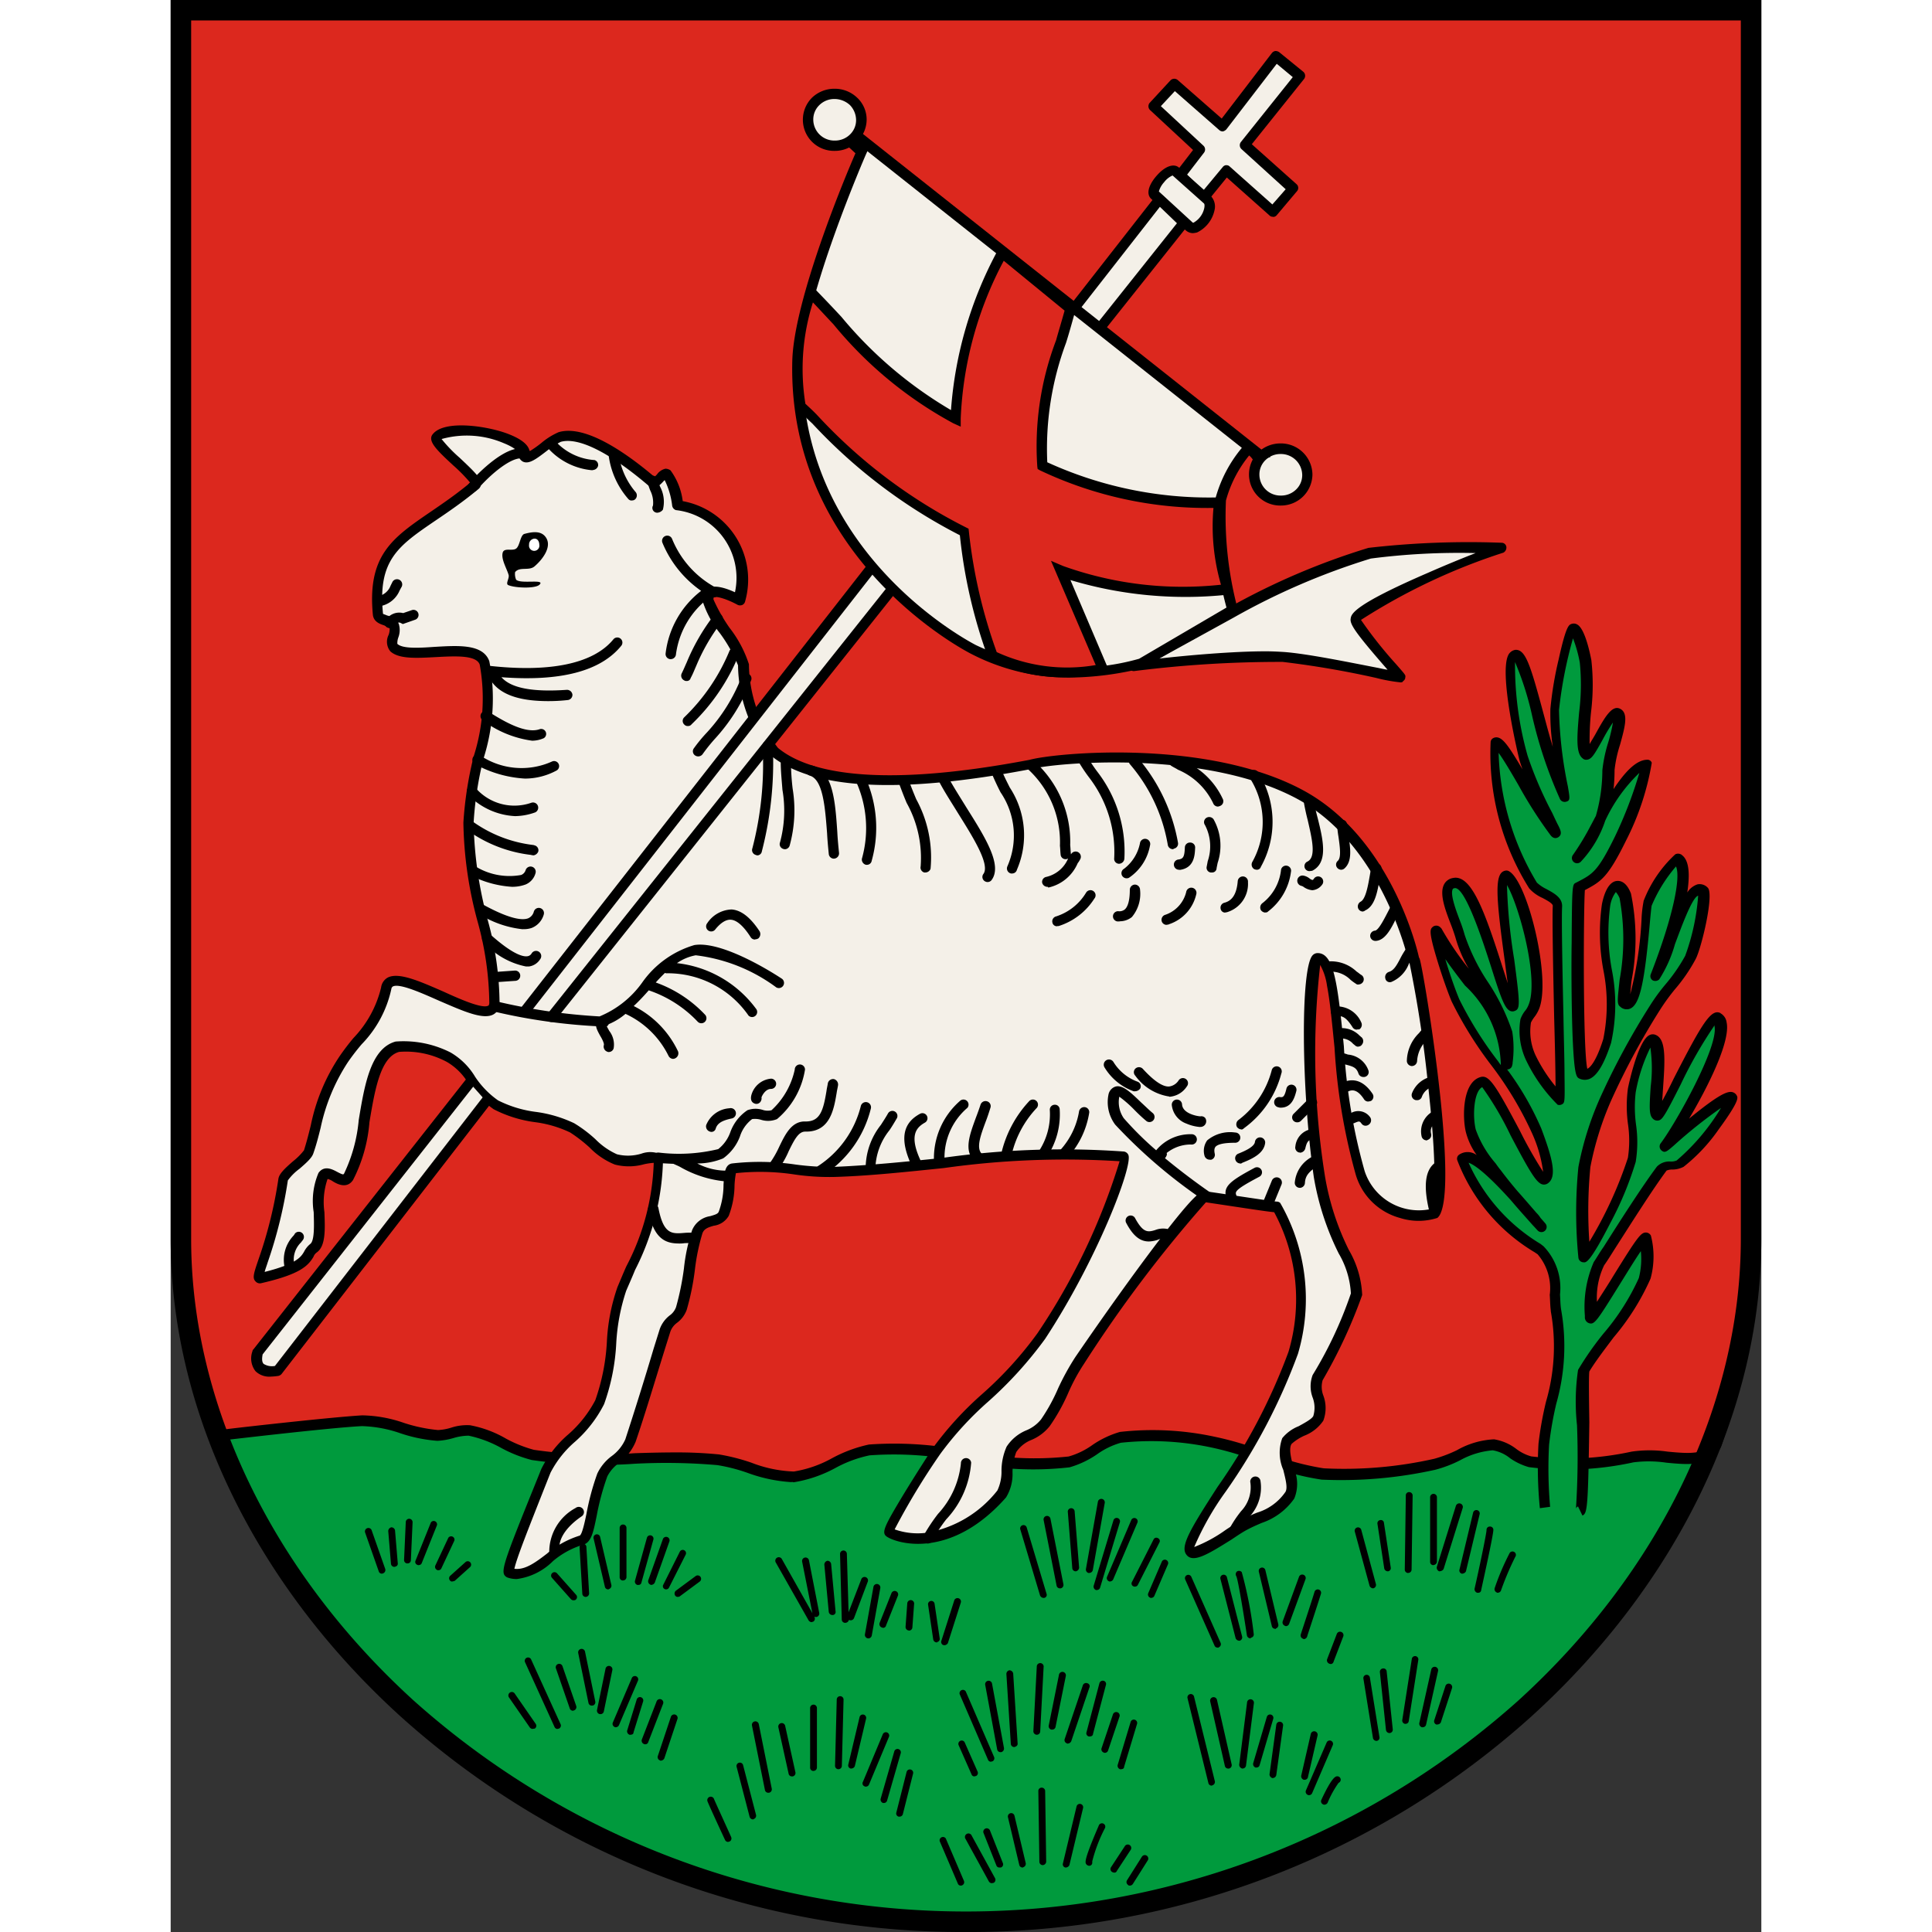
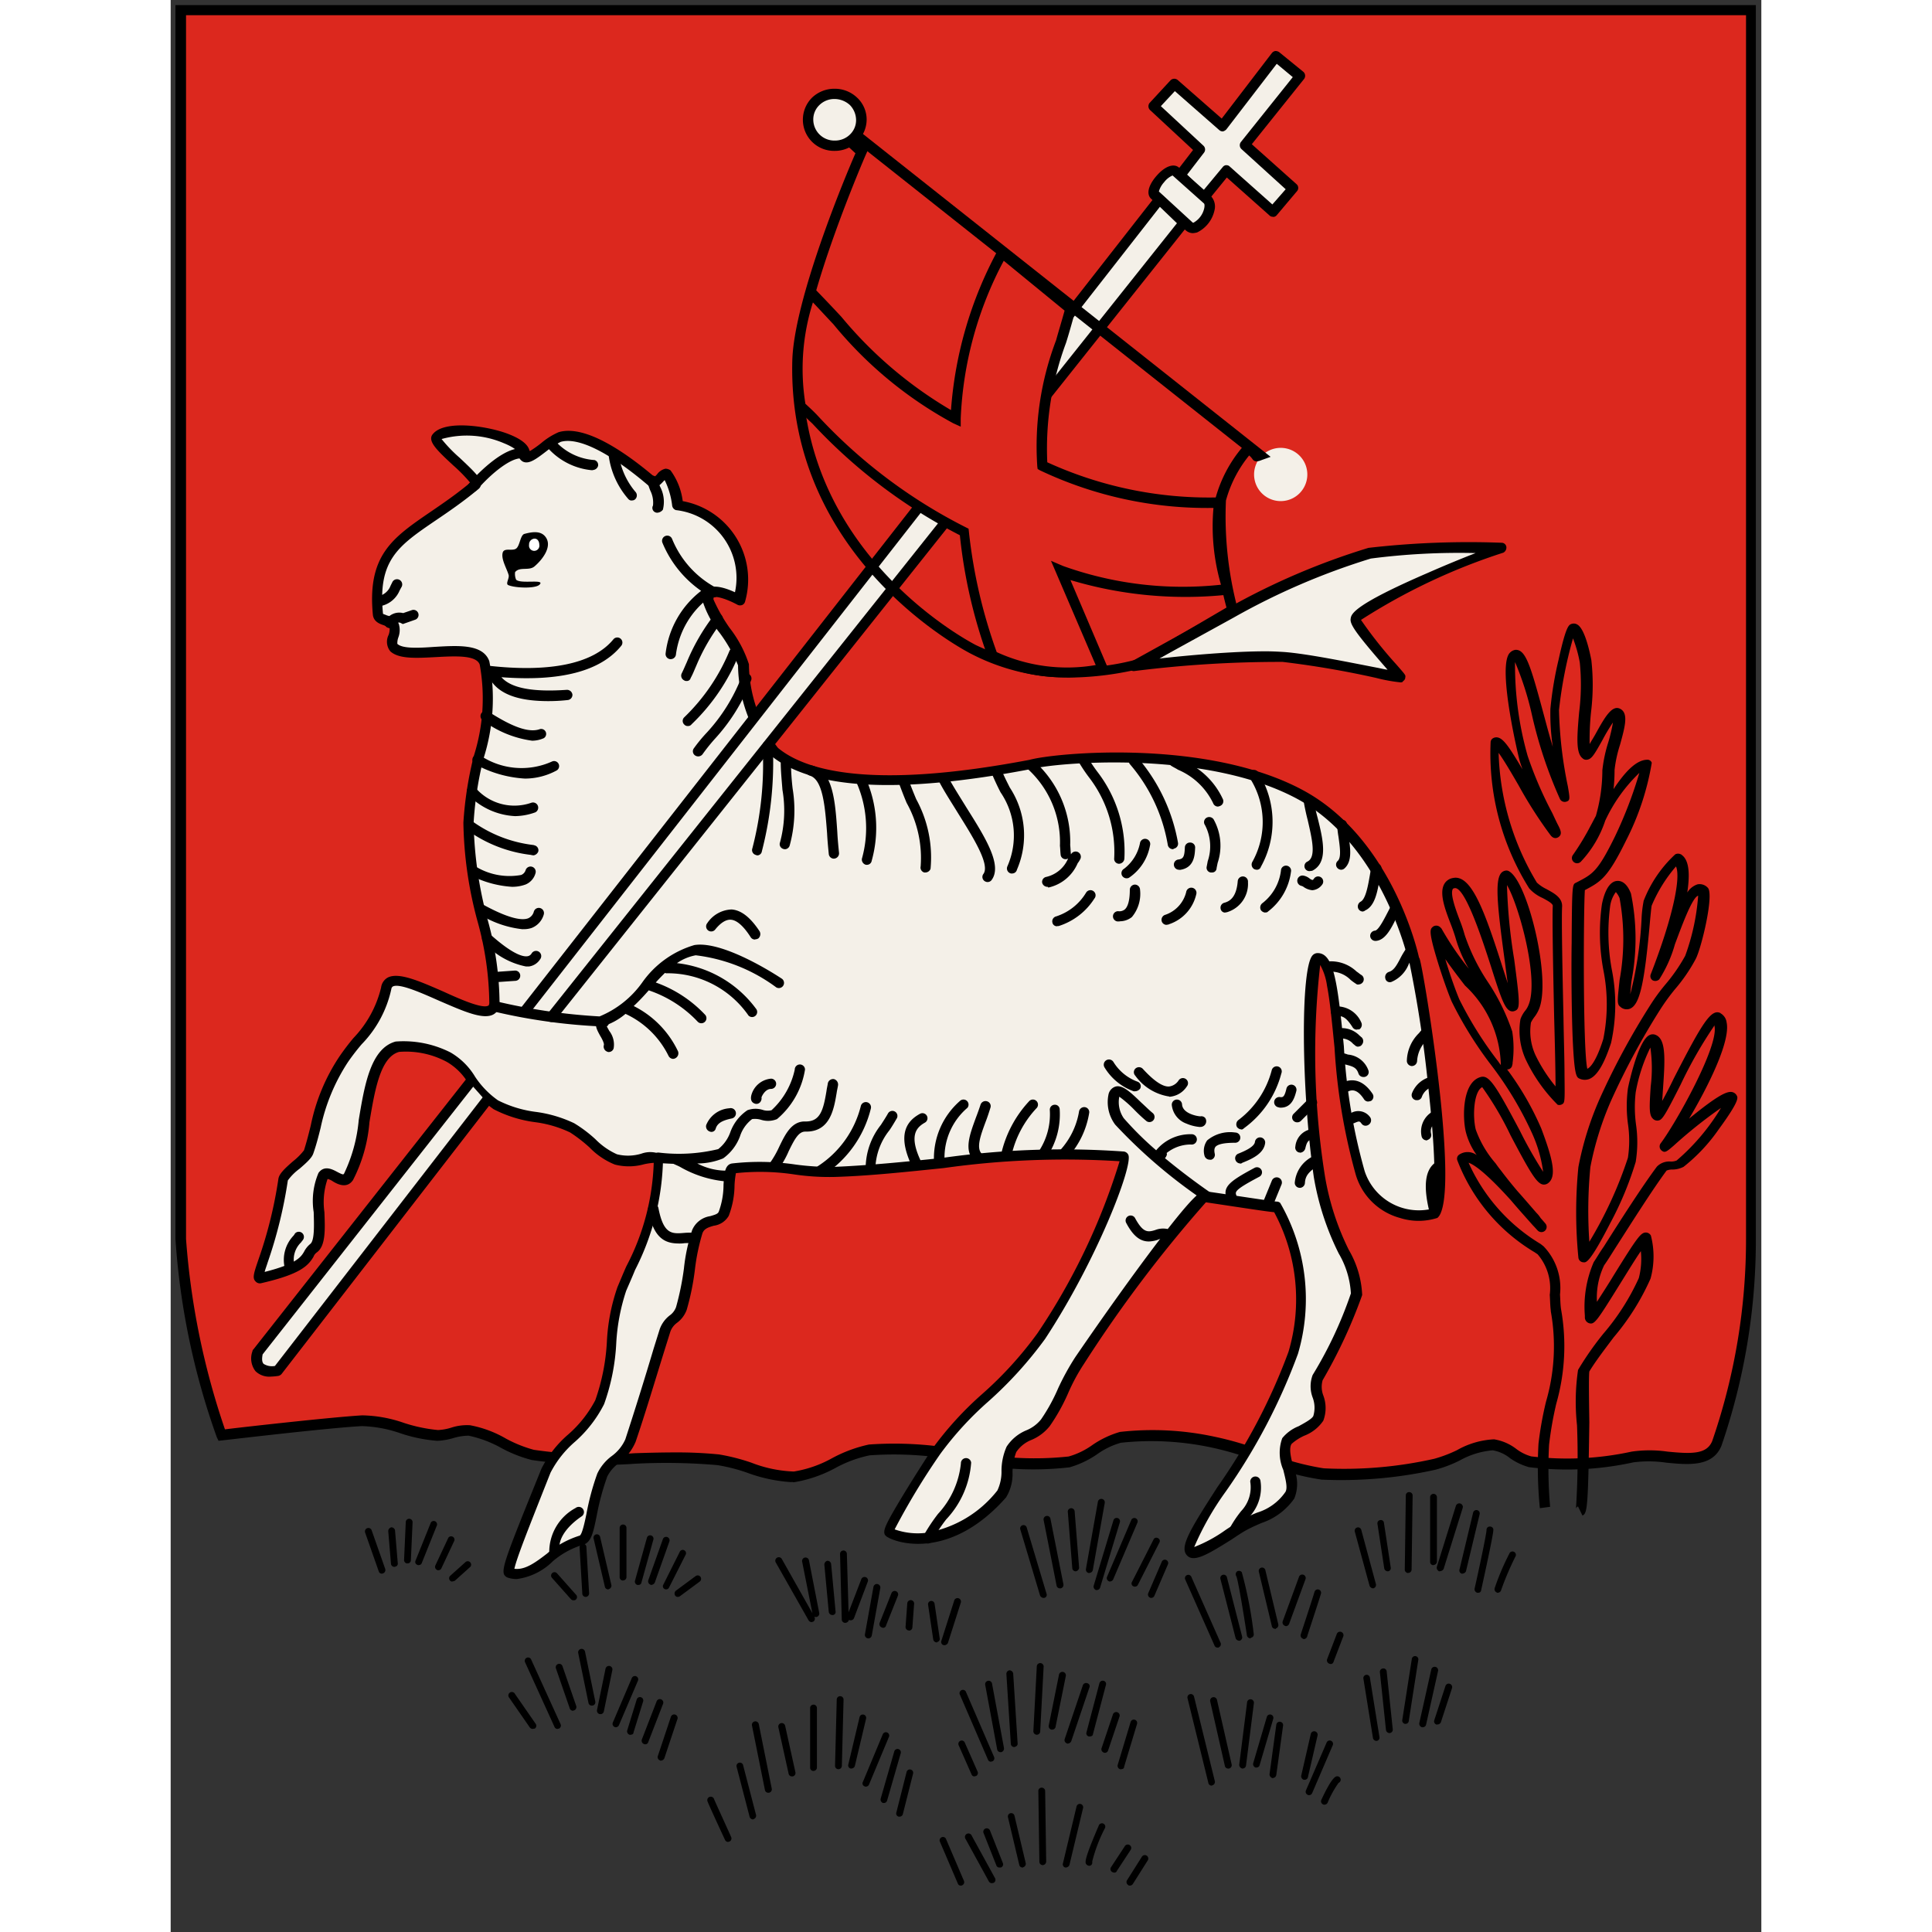
<svg xmlns="http://www.w3.org/2000/svg" height="60" preserveAspectRatio="xMidYMid meet" viewBox="0 0 52.281 63.5" width="60">
  <rect x="0" y="0" width="52.281" height="63.5" fill="#333333" stroke="none" />
  <defs>
    <style>.a{fill:#009a3d;}.b{fill:#dc281e;}.c{fill:#f4f0e8;}.d{fill:#fff;}</style>
  </defs>
  <g transform="translate(-7 -9)">
-     <path class="a" d="M61.608,372c0,11.219-11.1,22.438-24.682,22.438C21.219,394.438,10,383.219,10,372,10,372,61.574,372.1,61.608,372Z" transform="translate(-2.663 -322.275)" />
    <g transform="translate(7.157 9.168)">
      <path class="b" d="M11.335,58.828s3.5-.415,4.622-.471c.763-.045,1.728.471,2.479.482.314.011.729-.191,1.043-.157.662.067,1.425.673,2.087.8,1.8.359,4.274-.067,6.092.157a16.428,16.428,0,0,0,2.479.561c.785-.045,1.705-.774,2.479-.886,1.952-.28,4.633.774,6.574.4.55-.1,1.133-.7,1.683-.8a9.569,9.569,0,0,1,3.04.157c1.111.191,2.491.931,3.6,1.043a13.673,13.673,0,0,0,3.691-.325c.595-.123,1.313-.673,1.918-.639.393.022.808.482,1.2.561a9.721,9.721,0,0,0,3.366-.157c.954-.191,2.4.46,2.771-.438a20.576,20.576,0,0,0,1.122-6.731V12H10V52.389a24.627,24.627,0,0,0,1.335,6.44Z" transform="translate(-9.82 -11.832)" />
      <path d="M28.628,59.045a5.074,5.074,0,0,1-1.414-.3,5.714,5.714,0,0,0-1-.258,19.591,19.591,0,0,0-2.726-.045,15.781,15.781,0,0,1-3.377-.123,4.412,4.412,0,0,1-1.01-.4,3.811,3.811,0,0,0-1.066-.4,1.791,1.791,0,0,0-.5.079,2.258,2.258,0,0,1-.527.09,4.952,4.952,0,0,1-1.212-.247,4.179,4.179,0,0,0-1.268-.236c-1.111.056-4.577.471-4.611.471l-.1.011-.056-.112A24.039,24.039,0,0,1,8.4,51.057V10.5H60.344V51.057a20.8,20.8,0,0,1-1.133,6.8c-.292.7-1.1.617-1.806.55a3.948,3.948,0,0,0-1.088-.011,10.122,10.122,0,0,1-3.433.157,2.061,2.061,0,0,1-.617-.292A1.231,1.231,0,0,0,51.694,58a2.681,2.681,0,0,0-1.066.325,4.091,4.091,0,0,1-.819.314,14.275,14.275,0,0,1-3.736.325,8.386,8.386,0,0,1-2-.561,10,10,0,0,0-1.616-.494,9.423,9.423,0,0,0-2.984-.157,2.52,2.52,0,0,0-.785.381,3.117,3.117,0,0,1-.9.426,10.516,10.516,0,0,1-3.467-.18,11.132,11.132,0,0,0-3.108-.213,4.071,4.071,0,0,0-1.122.415,4.289,4.289,0,0,1-1.38.471C28.7,59.034,28.662,59.045,28.628,59.045Zm-3.758-.976a13.828,13.828,0,0,1,1.4.067,6.624,6.624,0,0,1,1.055.269,4.239,4.239,0,0,0,1.4.292,3.83,3.83,0,0,0,1.257-.438,4.566,4.566,0,0,1,1.212-.449,11.791,11.791,0,0,1,3.209.213,10.508,10.508,0,0,0,3.355.18,2.52,2.52,0,0,0,.785-.381,3.118,3.118,0,0,1,.9-.426,9.636,9.636,0,0,1,3.108.157,10.418,10.418,0,0,1,1.672.5,8.572,8.572,0,0,0,1.918.539,13.469,13.469,0,0,0,3.635-.314,4.434,4.434,0,0,0,.74-.28,2.722,2.722,0,0,1,1.223-.359,1.609,1.609,0,0,1,.729.314,1.449,1.449,0,0,0,.494.247,9.957,9.957,0,0,0,3.3-.157,4.142,4.142,0,0,1,1.178,0c.8.079,1.29.09,1.47-.348a20.326,20.326,0,0,0,1.111-6.664v-40.2H8.748v40.22a24.826,24.826,0,0,0,1.279,6.26c.639-.079,3.5-.4,4.51-.46a4.362,4.362,0,0,1,1.369.247,5.154,5.154,0,0,0,1.122.236,1.722,1.722,0,0,0,.438-.079,1.67,1.67,0,0,1,.617-.079,3.694,3.694,0,0,1,1.178.438,4.261,4.261,0,0,0,.92.37,15.052,15.052,0,0,0,3.3.112C23.95,58.08,24.41,58.069,24.87,58.069Z" transform="translate(-8.4 -10.5)" />
    </g>
    <path d="M88.986,459.036c-.022,0-.045,0-.056-.022a.11.11,0,0,1-.034-.157l.482-.763a.114.114,0,1,1,.191.123l-.482.763A.119.119,0,0,1,88.986,459.036Zm-5.553,0a.1.1,0,0,1-.1-.067l-.595-1.391a.111.111,0,0,1,.2-.09l.595,1.391a.111.111,0,0,1-.056.146A.085.085,0,0,1,83.433,459.036Zm1.021-.079a.118.118,0,0,1-.1-.056l-.763-1.391a.116.116,0,1,1,.2-.112l.763,1.391a.113.113,0,0,1-.045.157A.485.485,0,0,0,84.454,458.957Zm4.016-.348a.159.159,0,0,1-.067-.022.11.11,0,0,1-.034-.157l.449-.684a.114.114,0,1,1,.191.123l-.449.684A.084.084,0,0,1,88.47,458.609Zm-3.77-.168a.1.1,0,0,1-.1-.067l-.426-1.077a.114.114,0,0,1,.213-.079l.426,1.077a.108.108,0,0,1-.067.146Zm.763,0a.109.109,0,0,1-.112-.09l-.37-1.559a.11.11,0,0,1,.213-.056l.37,1.559a.115.115,0,0,1-.079.135C85.486,458.441,85.475,458.441,85.464,458.441Zm1.425,0h-.022a.106.106,0,0,1-.079-.135l.449-1.874a.11.11,0,0,1,.213.056L87,458.362A.135.135,0,0,1,86.888,458.441Zm.763-.056a.134.134,0,0,1-.1-.056c-.034-.056-.079-.123.415-1.268a.11.11,0,1,1,.2.09,5.052,5.052,0,0,0-.415,1.088v.034A.1.1,0,0,1,87.651,458.385Zm-1.526-.022a.112.112,0,0,1-.112-.112l-.034-2.322a.106.106,0,0,1,.112-.112h0a.112.112,0,0,1,.112.112l.034,2.322a.121.121,0,0,1-.112.112ZM75.781,457.6a.108.108,0,0,1-.1-.067c-.022-.045-.516-1.111-.572-1.257a.114.114,0,1,1,.213-.079c.056.135.561,1.234.561,1.245a.111.111,0,0,1-.056.146C75.815,457.588,75.793,457.6,75.781,457.6Zm.819-.74a.118.118,0,0,1-.112-.09l-.426-1.638a.11.11,0,1,1,.213-.056l.426,1.638a.115.115,0,0,1-.079.135C76.623,456.859,76.612,456.859,76.6,456.859Zm4.813-.09h-.022a.106.106,0,0,1-.079-.135l.337-1.335a.11.11,0,0,1,.213.056l-.337,1.335A.111.111,0,0,1,81.413,456.769Zm13.968-.393a.067.067,0,0,1-.045-.011.111.111,0,0,1-.056-.146c.337-.729.46-.763.5-.774a.112.112,0,0,1,.067.213,3.269,3.269,0,0,0-.359.651A.123.123,0,0,1,95.381,456.377Zm-14.473-.056h-.034a.122.122,0,0,1-.079-.135l.449-1.559a.11.11,0,0,1,.213.056l-.449,1.559A.108.108,0,0,1,80.909,456.321Zm13.968-.258a.067.067,0,0,1-.045-.011.111.111,0,0,1-.056-.146l.684-1.582a.11.11,0,0,1,.2.09L94.977,456A.108.108,0,0,1,94.876,456.063Zm-17.771-.079a.109.109,0,0,1-.112-.09l-.426-2.12a.114.114,0,1,1,.224-.045l.426,2.12a.114.114,0,0,1-.09.135Zm3.209-.2a.068.068,0,0,1-.045-.011.1.1,0,0,1-.056-.146l.651-1.559a.11.11,0,1,1,.2.09l-.651,1.559A.108.108,0,0,1,80.314,455.782Zm11.365-.034a.109.109,0,0,1-.112-.09l-.684-2.782a.11.11,0,1,1,.213-.056l.684,2.782a.115.115,0,0,1-.079.135A.035.035,0,0,1,91.679,455.748Zm3.052-.191h-.022a.123.123,0,0,1-.09-.135l.314-1.369a.114.114,0,1,1,.224.045l-.314,1.357A.11.11,0,0,1,94.73,455.558Zm-1.043-.056h-.011a.131.131,0,0,1-.1-.123l.224-1.638a.113.113,0,0,1,.224.022L93.8,455.4A.119.119,0,0,1,93.687,455.5Zm-9.805-.056a.1.1,0,0,1-.1-.067l-.426-.965a.11.11,0,0,1,.2-.09l.426.965a.111.111,0,0,1-.056.146C83.915,455.434,83.893,455.445,83.882,455.445Zm-6,0a.109.109,0,0,1-.112-.09l-.337-1.526a.114.114,0,1,1,.224-.045l.337,1.526a.114.114,0,0,1-.09.135Zm.707-.18a.106.106,0,0,1-.112-.112V453.2a.112.112,0,0,1,.224,0v1.952A.112.112,0,0,1,78.586,455.266Zm10.108-.056h-.034a.122.122,0,0,1-.079-.135l.426-1.414a.11.11,0,0,1,.213.056l-.426,1.414C88.8,455.187,88.751,455.21,88.695,455.21Zm-9.289,0h0a.112.112,0,0,1-.112-.112l.056-2.177a.112.112,0,0,1,.224,0l-.056,2.177A.112.112,0,0,1,79.405,455.21Zm.426-.022h-.022a.106.106,0,0,1-.079-.135l.37-1.559a.11.11,0,1,1,.213.056l-.37,1.559A.122.122,0,0,1,79.832,455.187Zm12.857,0h-.011a.131.131,0,0,1-.1-.123l.258-2.042a.113.113,0,1,1,.224.022l-.258,2.042A.111.111,0,0,1,92.689,455.187Zm-.471,0a.109.109,0,0,1-.112-.09l-.482-2.12a.114.114,0,1,1,.224-.045l.482,2.12a.114.114,0,0,1-.09.135Zm.931-.034h-.034a.122.122,0,0,1-.079-.135l.449-1.526a.11.11,0,1,1,.213.056l-.449,1.526A.1.1,0,0,1,93.149,455.154Zm-8.728-.191a.1.1,0,0,1-.1-.067l-.931-2.154a.111.111,0,0,1,.2-.09l.931,2.154a.111.111,0,0,1-.056.146C84.454,454.952,84.431,454.963,84.42,454.963Zm-10.849-.034a.041.041,0,0,1-.034-.011.112.112,0,0,1-.067-.146l.426-1.279a.114.114,0,1,1,.213.079l-.426,1.279A.135.135,0,0,1,73.571,454.929Zm14.585-.258a.041.041,0,0,1-.034-.011.112.112,0,0,1-.067-.146l.37-1.1a.114.114,0,1,1,.213.079l-.37,1.1A.108.108,0,0,1,88.156,454.671Zm-3.422-.022a.109.109,0,0,1-.112-.09l-.393-2.12a.114.114,0,0,1,.224-.045l.393,2.12a.123.123,0,0,1-.09.135Zm.449-.168a.111.111,0,0,1-.112-.1l-.146-2.3a.122.122,0,0,1,.1-.123.131.131,0,0,1,.123.1l.146,2.3c.011.067-.045.112-.112.123Zm-12.128-.09a.085.085,0,0,1-.045-.011.117.117,0,0,1-.067-.146l.482-1.245a.114.114,0,1,1,.213.079l-.482,1.245A.1.1,0,0,1,73.055,454.391Zm13.889-.022a.041.041,0,0,1-.034-.011.112.112,0,0,1-.067-.146l.595-1.761a.112.112,0,0,1,.146-.067.1.1,0,0,1,.067.146l-.595,1.761A.135.135,0,0,1,86.944,454.368Zm10.142-.09a.121.121,0,0,1-.112-.09l-.314-1.952a.108.108,0,1,1,.213-.034l.314,1.952a.105.105,0,0,1-.09.123Zm-9.413-.146H87.64a.106.106,0,0,1-.079-.135l.426-1.616a.115.115,0,0,1,.135-.079.106.106,0,0,1,.079.135l-.426,1.616C87.775,454.1,87.73,454.133,87.674,454.133Zm-15.1-.056h-.034a.122.122,0,0,1-.079-.135l.314-1.021a.11.11,0,1,1,.213.056L72.674,454C72.674,454.054,72.629,454.077,72.573,454.077Zm13.351,0h0a.115.115,0,0,1-.112-.123l.112-2.12a.113.113,0,1,1,.224.022l-.112,2.12A.111.111,0,0,1,85.923,454.077Zm11.589-.056a.119.119,0,0,1-.112-.1l-.2-1.9a.111.111,0,0,1,.1-.123.106.106,0,0,1,.123.1l.2,1.9a.111.111,0,0,1-.1.123Zm-11.084-.112h-.022a.116.116,0,0,1-.09-.135l.337-1.672a.114.114,0,1,1,.224.045l-.337,1.672A.109.109,0,0,1,86.428,453.908Zm-16.256-.022a.108.108,0,0,1-.1-.067l-.965-2.12a.11.11,0,1,1,.2-.09l.965,2.12a.111.111,0,0,1-.056.146C70.206,453.875,70.183,453.886,70.172,453.886Zm-.819,0a.138.138,0,0,1-.09-.045l-.684-.987a.114.114,0,1,1,.191-.123l.684.987a.11.11,0,0,1-.034.157A.4.4,0,0,0,69.353,453.886Zm29.259-.056H98.59a.123.123,0,0,1-.09-.135l.393-1.761a.114.114,0,0,1,.224.045l-.393,1.761A.109.109,0,0,1,98.612,453.83Zm-26.522,0a.067.067,0,0,1-.045-.011.111.111,0,0,1-.056-.146l.628-1.47a.11.11,0,0,1,.2.09l-.628,1.47A.114.114,0,0,1,72.09,453.83Zm27-.09h-.034a.112.112,0,0,1-.067-.146l.37-1.133a.114.114,0,0,1,.213.079l-.37,1.133A.132.132,0,0,1,99.095,453.74Zm-1.043-.022h-.022a.111.111,0,0,1-.09-.123l.314-2.008a.108.108,0,1,1,.213.034l-.314,2.008A.1.1,0,0,1,98.051,453.718ZM71.586,453.4h-.022a.116.116,0,0,1-.09-.135l.28-1.358a.114.114,0,0,1,.224.045l-.28,1.358A.109.109,0,0,1,71.586,453.4Zm-.909-.112a.108.108,0,0,1-.1-.079l-.449-1.3a.114.114,0,1,1,.213-.079l.449,1.3a.117.117,0,0,1-.067.146C70.7,453.28,70.688,453.291,70.677,453.291Zm.628-.168a.109.109,0,0,1-.112-.09l-.337-1.638a.114.114,0,0,1,.224-.045l.337,1.638a.114.114,0,0,1-.09.135A.016.016,0,0,0,71.305,453.123Zm24.278-1.369a.085.085,0,0,1-.045-.011.117.117,0,0,1-.067-.146l.314-.819a.114.114,0,1,1,.213.079l-.314.819A.1.1,0,0,1,95.583,451.754Zm-3.714-.539a.1.1,0,0,1-.1-.067l-.965-2.176a.11.11,0,0,1,.2-.09l.965,2.177a.111.111,0,0,1-.056.146C91.9,451.216,91.892,451.216,91.87,451.216Zm-8.975-.079h-.034a.112.112,0,0,1-.067-.146l.426-1.335a.114.114,0,0,1,.213.079l-.426,1.335A.149.149,0,0,1,82.894,451.137Zm-.258-.09a.119.119,0,0,1-.112-.1l-.168-1.133a.108.108,0,1,1,.213-.034l.168,1.133a.105.105,0,0,1-.09.123A.011.011,0,0,1,82.636,451.048Zm9.94-.056a.135.135,0,0,1-.112-.079l-.5-1.952a.11.11,0,0,1,.213-.056l.5,1.952a.115.115,0,0,1-.079.135Zm2.132-.056a.041.041,0,0,1-.034-.011.112.112,0,0,1-.067-.146c0-.011.337-1.021.449-1.391a.11.11,0,0,1,.213.056c-.112.37-.449,1.38-.449,1.391A.127.127,0,0,1,94.708,450.935Zm-14.316-.022H80.37a.116.116,0,0,1-.09-.135l.28-1.559a.114.114,0,1,1,.224.045l-.28,1.559A.121.121,0,0,1,80.392,450.913Zm12.554,0a.119.119,0,0,1-.112-.1c-.112-.74-.292-1.829-.348-1.941a.122.122,0,0,1,.022-.157.121.121,0,0,1,.157.022,13.417,13.417,0,0,1,.393,2.031.105.105,0,0,1-.09.123C92.958,450.9,92.958,450.913,92.947,450.913Zm-11.219-.258h0a.115.115,0,0,1-.112-.123l.056-.763a.113.113,0,1,1,.224.022l-.056.763A.111.111,0,0,1,81.728,450.655Zm12.038-.056a.109.109,0,0,1-.112-.09l-.426-1.784a.11.11,0,1,1,.213-.056l.426,1.784a.115.115,0,0,1-.079.135C93.788,450.6,93.777,450.6,93.766,450.6Zm-12.891-.034a.085.085,0,0,1-.045-.011.117.117,0,0,1-.067-.146l.393-.987a.114.114,0,0,1,.213.079l-.393.987A.1.1,0,0,1,80.875,450.565Zm13.238-.056a.041.041,0,0,1-.034-.011.117.117,0,0,1-.067-.146l.539-1.47a.114.114,0,0,1,.213.079l-.539,1.47A.117.117,0,0,1,94.113,450.509ZM79.63,450.4a.112.112,0,0,1-.112-.112l-.056-2.154a.112.112,0,0,1,.224,0l.056,1.918.415-1.077a.114.114,0,1,1,.213.079l-.449,1.189a.117.117,0,0,1-.146.067c-.011,0-.011,0-.022-.011a.122.122,0,0,1-.123.1Zm-1.1-.022a.134.134,0,0,1-.1-.056l-1.077-1.9a.115.115,0,1,1,.2-.112l1,1.773-.337-1.694a.114.114,0,0,1,.224-.045l.337,1.728a.114.114,0,0,1-.09.135.191.191,0,0,1-.079-.011l.011.011a.113.113,0,0,1-.045.157C78.564,450.363,78.541,450.374,78.53,450.374Zm.673-.236a.119.119,0,0,1-.112-.1l-.146-1.559a.131.131,0,0,1,.1-.123.122.122,0,0,1,.123.1l.146,1.559a.1.1,0,0,1-.112.123Zm-8.493-.482a.127.127,0,0,1-.09-.034l-.628-.707a.111.111,0,1,1,.168-.146l.628.707a.109.109,0,0,1-.011.157A.082.082,0,0,1,70.71,449.656Zm18.983-.079a.068.068,0,0,1-.045-.011.111.111,0,0,1-.056-.146l.449-1.043a.11.11,0,0,1,.2.09l-.449,1.043A.108.108,0,0,1,89.693,449.578Zm-3.545,0a.135.135,0,0,1-.112-.079l-.651-2.177a.11.11,0,0,1,.213-.056l.651,2.176a.1.1,0,0,1-.079.135Zm-12.016-.034a.1.1,0,0,1-.09-.045.121.121,0,0,1,.022-.157l.651-.482a.112.112,0,1,1,.135.18l-.651.482A.082.082,0,0,1,74.132,449.544Zm-3.029,0a.111.111,0,0,1-.112-.1l-.09-1.526a.122.122,0,0,1,.1-.123.113.113,0,0,1,.123.1l.09,1.526a.115.115,0,0,1-.112.123Zm29.977-.135a.041.041,0,0,1-.034-.011.117.117,0,0,1-.067-.146,8.245,8.245,0,0,1,.494-1.156.112.112,0,0,1,.18.135,9.728,9.728,0,0,0-.471,1.111A.114.114,0,0,1,101.08,449.41Zm-.651,0h-.022a.123.123,0,0,1-.09-.135c.157-.684.393-1.817.393-1.93a.106.106,0,0,1,.112-.112h0a.106.106,0,0,1,.112.112c0,.168-.337,1.683-.4,1.975A.092.092,0,0,1,100.43,449.41Zm-12.52-.09h-.034a.122.122,0,0,1-.079-.135l.651-2.154a.11.11,0,0,1,.213.056l-.651,2.154A.108.108,0,0,1,87.909,449.32ZM71.844,449.3a.109.109,0,0,1-.112-.09l-.37-1.582a.11.11,0,0,1,.213-.056l.37,1.582a.115.115,0,0,1-.079.135C71.855,449.3,71.855,449.3,71.844,449.3Zm1.9,0a.067.067,0,0,1-.045-.011.1.1,0,0,1-.045-.146l.539-1.077a.108.108,0,1,1,.191.1l-.539,1.066A.108.108,0,0,1,73.74,449.3Zm23.235-.034a.135.135,0,0,1-.112-.079L96.38,447.4a.11.11,0,0,1,.213-.056l.482,1.784a.115.115,0,0,1-.079.135Zm-10.288,0a.109.109,0,0,1-.112-.09l-.426-2.154a.114.114,0,1,1,.224-.045l.426,2.154a.114.114,0,0,1-.09.135Zm2.468-.056a.1.1,0,0,1-.056-.011.1.1,0,0,1-.045-.146l.707-1.391a.1.1,0,0,1,.146-.045.1.1,0,0,1,.045.146l-.707,1.391A.1.1,0,0,1,89.155,449.208Zm-16.324-.056H72.8a.115.115,0,0,1-.079-.135l.393-1.414a.11.11,0,0,1,.213.056l-.393,1.414A.091.091,0,0,1,72.831,449.152Zm.426,0a.041.041,0,0,1-.034-.011.117.117,0,0,1-.067-.146l.482-1.358a.114.114,0,0,1,.213.079l-.482,1.358A.135.135,0,0,1,73.257,449.152Zm15.078-.112a.068.068,0,0,1-.045-.011.111.111,0,0,1-.056-.146l.8-1.874a.11.11,0,0,1,.2.09l-.8,1.874A.12.12,0,0,1,88.336,449.039Zm-21.619,0a.087.087,0,0,1-.079-.034.109.109,0,0,1,.011-.157l.5-.449a.111.111,0,0,1,.146.168l-.5.449A.285.285,0,0,1,66.716,449.039Zm5.61-.034a.106.106,0,0,1-.112-.112v-1.616a.112.112,0,1,1,.224,0v1.616A.112.112,0,0,1,72.326,449.006Zm27.6-.224H99.9a.107.107,0,0,1-.079-.135l.449-1.874a.11.11,0,1,1,.213.056l-.449,1.874A.135.135,0,0,1,99.925,448.781Zm-35.531,0a.108.108,0,0,1-.1-.079l-.449-1.279a.114.114,0,0,1,.213-.079l.449,1.279a.117.117,0,0,1-.067.146A.085.085,0,0,1,64.394,448.781Zm33.736-.022h0a.112.112,0,0,1-.112-.112l.034-2.435a.106.106,0,0,1,.112-.112.112.112,0,0,1,.112.112l-.034,2.435A.112.112,0,0,1,98.13,448.759Zm-10.479,0h-.022a.116.116,0,0,1-.09-.135l.393-2.21a.114.114,0,1,1,.224.045l-.393,2.21A.121.121,0,0,1,87.651,448.759Zm11.533-.056h-.034a.129.129,0,0,1-.079-.146l.628-2.008a.117.117,0,0,1,.224.067l-.628,2.008A.135.135,0,0,1,99.184,448.7Zm-1.728,0a.121.121,0,0,1-.112-.09l-.224-1.47a.105.105,0,0,1,.09-.123.1.1,0,0,1,.123.09l.224,1.47a.105.105,0,0,1-.09.123Zm-10.254,0a.111.111,0,0,1-.112-.1l-.146-1.84a.113.113,0,1,1,.224-.022l.146,1.84a.131.131,0,0,1-.112.123Zm-20.946-.034a.067.067,0,0,1-.045-.011.111.111,0,0,1-.056-.146l.426-.909a.111.111,0,0,1,.2.09l-.426.909A.1.1,0,0,1,66.256,448.669Zm-1.447-.112a.111.111,0,0,1-.112-.1l-.09-1.077a.131.131,0,0,1,.1-.123.122.122,0,0,1,.123.1l.09,1.077c.011.067-.034.112-.112.123Zm.8-.056a.067.067,0,0,1-.045-.011.1.1,0,0,1-.056-.146l.5-1.245a.111.111,0,0,1,.2.09l-.5,1.245A.1.1,0,0,1,65.606,448.5Zm33.354,0a.106.106,0,0,1-.112-.112v-2.12a.112.112,0,1,1,.224,0v2.12A.121.121,0,0,1,98.96,448.5Zm-33.724-.056h0a.112.112,0,0,1-.112-.112l.056-1.245a.112.112,0,0,1,.224,0l-.056,1.245A.106.106,0,0,1,65.236,448.445Z" transform="translate(-50.461 -388.061)" />
    <g transform="translate(48.412 29.497)">
-       <path class="a" d="M381.884,223.152c.168-.079,0-4.42.079-4.566.494-.9,1.638-2.019,2.008-3.04a2.752,2.752,0,0,0,.022-1.279c-.1-.2-1.784,2.872-1.784,2.524a3.767,3.767,0,0,1,.269-1.716c.55-.864,1.492-2.378,2.053-3.13.112-.146.449-.056.606-.157a7.113,7.113,0,0,0,1.683-2.12c-.146-.314-2.221,1.593-2.165,1.526.471-.617,2.322-3.8,1.683-4.162-.325-.146-1.761,3.164-1.918,3.164-.269,0,.236-2.266-.2-2.446-.236-.1-.572,1.122-.684,1.638-.135.673.157,1.616,0,2.289a11.182,11.182,0,0,1-1.559,3.164,15.626,15.626,0,0,1,0-2.928,10,10,0,0,1,.684-2.2,25.55,25.55,0,0,1,1.638-3.04c.314-.516.9-1.1,1.167-1.638a6.269,6.269,0,0,0,.426-2.143c-.539-.55-1.178,2.345-1.548,2.749.2-.516,1.29-3.4.718-3.8-.168-.067-.808.954-1,1.447-.067.224-.2,3.758-.763,3.242-.079-.191.4-2.5.045-3.489-.292-.651-.539-.157-.639.325-.28,1.3.449,3.175.045,4.443-.123.381-.426,1.245-.8,1.077a44.925,44.925,0,0,1-.123-6.126c.561-.292.752-.359,1.358-1.6a9.191,9.191,0,0,0,.841-2.4c-.774.022-1.75,2.457-2.244,3.04a4.038,4.038,0,0,0,1-2.883c.022-.561.539-1.705.28-1.84-.236-.123-.864,1.436-1,1.324-.292-.236.146-2.154-.045-3.04-.067-.337-.269-1.111-.438-1.066a10.515,10.515,0,0,0-.583,2.648,20.233,20.233,0,0,0,.337,2.861c-.718-1.313-1.223-4.678-1.638-4.645s.034,2.378.269,3.354c.2.808,1.29,2.749,1.043,2.457-.673-.819-1.75-3.063-1.963-2.928a8.345,8.345,0,0,0,1.245,4.69c.191.258.819.37.8.684-.045.785.135,6.339.079,6.372a6.855,6.855,0,0,1-.965-1.4,2.031,2.031,0,0,1-.157-1.2c.056-.168.2-.269.258-.438.415-.931-.4-4.05-.9-4.331-.426.09.426,4.23.236,4.286-.314.1-1.144-4.207-1.963-4.05-.527.1.067,1.234.2,1.75.269,1.043,1.279,2.132,1.559,3.175a4.418,4.418,0,0,1,0,1.043c.18-1.649-1.346-2.614-2.322-4.409a7.4,7.4,0,0,0,.639,2.244c.606,1.391,2.109,2.906,2.648,4.331.168.46.539,1.425.28,1.6s-1.728-3.287-2.064-3.209c-.471.112-.494,1.133-.381,1.6a4.861,4.861,0,0,0,.841,1.4c.4.561,1.481,1.761,1.481,1.761-.292-.292-2.1-2.648-2.6-2.244a6.142,6.142,0,0,0,2.58,3.007c.55.426.426,1.268.5,1.963.381,1.537-.258,2.984-.4,4.409a13.206,13.206,0,0,0,.045,2.087" transform="translate(-376.973 -193.993)" />
      <path d="M381.114,221.012l-.146-.3a.12.12,0,0,0-.067.067,26.807,26.807,0,0,0,.034-2.737,7.176,7.176,0,0,1,.034-1.817,10.122,10.122,0,0,1,.83-1.189,7.651,7.651,0,0,0,1.167-1.829,2.5,2.5,0,0,0,.067-.886c-.18.258-.46.718-.684,1.077-.774,1.245-.841,1.346-1.021,1.29a.2.2,0,0,1-.135-.191v-.056a3.684,3.684,0,0,1,.292-1.761c.1-.146.2-.325.325-.5.539-.853,1.279-2.008,1.75-2.636a.566.566,0,0,1,.449-.168.469.469,0,0,0,.2-.034,7.018,7.018,0,0,0,1.458-1.728,15.386,15.386,0,0,0-1.548,1.234c-.247.213-.3.258-.415.157a.172.172,0,0,1-.022-.224c.494-.651,1.907-3.175,1.773-3.848V204.9a14.415,14.415,0,0,0-1.111,1.941c-.561,1.111-.617,1.178-.763,1.189a.2.2,0,0,1-.157-.067c-.123-.123-.112-.37-.067-1.055a4.811,4.811,0,0,0-.011-1.279,5.543,5.543,0,0,0-.482,1.47,4.26,4.26,0,0,0,.011,1.066,4.043,4.043,0,0,1-.011,1.223,10.94,10.94,0,0,1-.83,2c-.673,1.313-.8,1.313-.886,1.3a.171.171,0,0,1-.168-.157,15.225,15.225,0,0,1,0-2.973,10.317,10.317,0,0,1,.7-2.244,24.27,24.27,0,0,1,1.66-3.074,6.258,6.258,0,0,1,.5-.684,5.7,5.7,0,0,0,.651-.942,7.3,7.3,0,0,0,.426-1.975c-.2.045-.572,1.088-.763,1.593a4.3,4.3,0,0,1-.516,1.156.189.189,0,0,1-.213.034.162.162,0,0,1-.067-.2c.763-1.963.987-3.209.83-3.545a4.828,4.828,0,0,0-.8,1.29c-.011.056-.034.292-.056.527-.18,2.042-.337,2.737-.662,2.861a.307.307,0,0,1-.325-.079.112.112,0,0,1-.045-.056c-.045-.1-.022-.269.034-.808a7.477,7.477,0,0,0,0-2.693.7.7,0,0,0-.123-.2,1.015,1.015,0,0,0-.191.494,6.664,6.664,0,0,0,.056,2.042,5.849,5.849,0,0,1-.022,2.423c-.224.684-.449,1.066-.7,1.178a.41.41,0,0,1-.325,0c-.112-.045-.18-.079-.236-1.313-.045-1.1-.045-2.569-.034-3.153.011-1.907.022-1.918.135-1.975l.067-.034c.494-.258.662-.348,1.223-1.492a14.014,14.014,0,0,0,.8-2.087,5.2,5.2,0,0,0-1.122,1.571,3.636,3.636,0,0,1-.8,1.346.171.171,0,0,1-.258-.224,8.467,8.467,0,0,0,.583-.965c.056-.1.112-.213.168-.314a5.457,5.457,0,0,0,.213-1.5,4.716,4.716,0,0,1,.191-.909,5.119,5.119,0,0,0,.157-.662,6.151,6.151,0,0,0-.348.583c-.258.46-.348.617-.494.639a.167.167,0,0,1-.157-.045c-.213-.168-.191-.639-.112-1.515a7.265,7.265,0,0,0,.022-1.627,4.3,4.3,0,0,0-.224-.8,14.139,14.139,0,0,0-.46,2.356,13.655,13.655,0,0,0,.292,2.513c.067.4.079.46-.056.5a.175.175,0,0,1-.2-.079,14.549,14.549,0,0,1-.92-2.749,9.942,9.942,0,0,0-.561-1.761,10.87,10.87,0,0,0,.415,3.085,12.569,12.569,0,0,0,.808,1.874c.079.168.146.314.2.415.079.157.135.292,0,.381-.034.022-.146.079-.258-.067a14.364,14.364,0,0,1-1.043-1.627c-.213-.37-.482-.83-.662-1.077a8.726,8.726,0,0,0,1.257,4.263,1.262,1.262,0,0,0,.314.213c.247.135.527.28.516.572-.022.4.011,2.132.045,3.657.011.707.034,1.38.034,1.874.011.92.011.92-.09.976a.187.187,0,0,1-.135.011,5.246,5.246,0,0,1-1.055-1.5,2.284,2.284,0,0,1-.168-1.313.961.961,0,0,1,.157-.28.669.669,0,0,0,.1-.168c.37-.819-.3-3.287-.7-3.96a17.841,17.841,0,0,0,.236,2.435c.2,1.515.2,1.638.011,1.705a.19.19,0,0,1-.157-.011c-.168-.09-.292-.426-.617-1.458-.258-.8-.853-2.648-1.2-2.569-.045.011-.056.022-.056.034-.09.168.112.707.236,1.032a4.607,4.607,0,0,1,.157.471,6.586,6.586,0,0,0,.763,1.548,6.809,6.809,0,0,1,.8,1.627,3.557,3.557,0,0,1,.011,1.032.142.142,0,0,1-.011.067.161.161,0,0,1-.168.146h0a9.6,9.6,0,0,1,1.122,1.941c.37.987.527,1.593.213,1.806a.221.221,0,0,1-.168.034c-.2-.045-.415-.4-1.055-1.616a10.48,10.48,0,0,0-.931-1.582c-.269.135-.325.92-.213,1.391a3.463,3.463,0,0,0,.651,1.111c.056.079.112.157.168.224.135.18.337.438.561.7.191.213.393.449.617.707a.884.884,0,0,1,.135.168c.1.112.157.18.157.18a.171.171,0,0,1-.247.236c-.034-.034-.09-.1-.168-.18-.168-.191-.449-.5-.718-.819-.841-.931-1.223-1.178-1.391-1.234a5.95,5.95,0,0,0,2.367,2.67l.1.079a1.977,1.977,0,0,1,.538,1.582c.011.168.011.325.034.482a6.888,6.888,0,0,1-.157,3.108,11.687,11.687,0,0,0-.236,1.346,14.386,14.386,0,0,0,.034,2.042l-.337.045a13.656,13.656,0,0,1-.045-2.12,11.465,11.465,0,0,1,.247-1.38,6.485,6.485,0,0,0,.157-2.973v-.022c-.022-.168-.022-.348-.034-.516a1.713,1.713,0,0,0-.4-1.335l-.1-.067A6.018,6.018,0,0,1,377,209.333a.16.16,0,0,1,.056-.18.5.5,0,0,1,.583.011,2.246,2.246,0,0,1-.359-.763c-.112-.471-.123-1.649.5-1.806.269-.067.494.292,1.279,1.773a14.047,14.047,0,0,0,.763,1.346,4.479,4.479,0,0,0-.37-1.279,11.572,11.572,0,0,0-1.358-2.255,12.6,12.6,0,0,1-1.279-2.064c-.123-.292-.314-.83-.471-1.346-.3-.987-.236-1.032-.146-1.111a.187.187,0,0,1,.236.011l.045.045a9.756,9.756,0,0,0,.9,1.324,4.245,4.245,0,0,1-.438-1.021c-.034-.112-.09-.28-.157-.449-.191-.494-.381-1.01-.213-1.313a.4.4,0,0,1,.292-.2c.595-.123,1.032,1.088,1.582,2.8.067.213.146.449.213.662-.034-.236-.067-.5-.1-.752-.3-2.188-.337-2.883.022-2.951a.164.164,0,0,1,.123.022c.617.348,1.4,3.579.976,4.544a1.1,1.1,0,0,1-.146.247,1.139,1.139,0,0,0-.112.18,1.874,1.874,0,0,0,.157,1.088,5.064,5.064,0,0,0,.651,1.01c0-.516-.022-1.425-.045-2.255-.034-1.6-.067-3.265-.045-3.68,0-.079-.191-.18-.337-.258a1.289,1.289,0,0,1-.438-.314,8.353,8.353,0,0,1-1.268-4.824.162.162,0,0,1,.078-.112.218.218,0,0,1,.168-.022c.18.045.37.314.8,1.043-.045-.135-.09-.258-.112-.359-.011-.034-.707-2.917-.325-3.444a.324.324,0,0,1,.2-.123c.337-.022.494.482.92,2.064.1.37.2.752.314,1.122a7.384,7.384,0,0,1-.079-1.245,11.537,11.537,0,0,1,.269-1.616c.247-1.122.337-1.144.426-1.178a.226.226,0,0,1,.191.022c.213.123.37.707.46,1.167a7.345,7.345,0,0,1-.011,1.717,8.744,8.744,0,0,0-.045,1.043c.056-.1.135-.224.191-.325.314-.572.55-.976.819-.83s.157.572-.011,1.178a4.138,4.138,0,0,0-.18.83,5.593,5.593,0,0,1-.034.628c.359-.539.729-.954,1.1-.965a.15.15,0,0,1,.157.1,8.719,8.719,0,0,1-.841,2.547c-.606,1.234-.83,1.357-1.358,1.638-.045.662-.067,5.206.079,5.868h.011c.067-.034.269-.191.516-.976a5.747,5.747,0,0,0,0-2.277,6.663,6.663,0,0,1-.045-2.154c.067-.337.213-.74.494-.763s.415.3.46.415a7.352,7.352,0,0,1,.022,2.85c-.022.157-.034.325-.045.46a12.459,12.459,0,0,0,.37-2.446,3.956,3.956,0,0,1,.067-.606v-.011a4.093,4.093,0,0,1,1.043-1.537.2.2,0,0,1,.18,0c.011,0,.022.011.034.022.247.18.269.639.18,1.234a.624.624,0,0,1,.337-.269.363.363,0,0,1,.337.112c.213.213-.2,1.952-.393,2.334a5.462,5.462,0,0,1-.684,1,6.947,6.947,0,0,0-.482.662,24.184,24.184,0,0,0-1.627,3.018,10.271,10.271,0,0,0-.673,2.165,15.008,15.008,0,0,0-.034,2.457,13.392,13.392,0,0,0,1.268-2.76,3.75,3.75,0,0,0,0-1.122,4.423,4.423,0,0,1,0-1.156c0-.011.314-1.548.7-1.75a.239.239,0,0,1,.213-.011c.325.135.314.718.247,1.672-.011.157-.022.348-.034.5.112-.2.258-.482.381-.74.931-1.817,1.223-2.289,1.526-2.154a.011.011,0,0,1,.011.011.4.4,0,0,1,.2.3c.135.628-.628,2.143-1.234,3.164.931-.763,1.245-.909,1.414-.875a.223.223,0,0,1,.157.123c.034.067.079.18-.595,1.1a5.69,5.69,0,0,1-1.156,1.234.81.81,0,0,1-.359.09.469.469,0,0,0-.2.034c-.46.617-1.189,1.773-1.728,2.614-.112.179-.224.359-.325.5a2.453,2.453,0,0,0-.236,1.2c.157-.247.37-.572.539-.853.819-1.324.909-1.425,1.077-1.425a.19.19,0,0,1,.157.1,2.745,2.745,0,0,1-.011,1.414,7.943,7.943,0,0,1-1.212,1.93c-.3.4-.595.785-.8,1.122-.022.146-.011.954,0,1.672C381.3,220.81,381.271,220.933,381.114,221.012Zm.415-6.53Zm4.274-7.147Zm-9.2-4.622c.135.46.325,1,.46,1.324a12.322,12.322,0,0,0,1.245,2c.045.056.079.112.123.168v-.022a3.692,3.692,0,0,0-1.178-2.592C377.052,203.331,376.828,203.039,376.6,202.714Zm8.268-2.087ZM383,196.465Z" transform="translate(-376.124 -191.696)" />
    </g>
    <g transform="translate(39.135 10.672)">
      <path class="c" d="M298.916,25.6l.8.651L297.9,28.517l1.582,1.414-.651.763L297.3,29.336l-.763.931-.763-.763.651-.853L294.9,27.238l.684-.74,1.571,1.391,1.761-2.289Z" transform="translate(-294.736 -25.409)" />
      <path d="M297.527,29.352a.144.144,0,0,1-.112-.045l-1.4-1.245-.651.8a.18.18,0,0,1-.123.056.169.169,0,0,1-.123-.045l-.763-.763a.17.17,0,0,1-.011-.224l.561-.729-1.414-1.313a.173.173,0,0,1-.011-.236l.684-.74a.174.174,0,0,1,.236-.011l1.447,1.268,1.649-2.154a.191.191,0,0,1,.112-.067.226.226,0,0,1,.123.034l.8.651a.174.174,0,0,1,.022.236l-1.717,2.143,1.47,1.313a.163.163,0,0,1,.011.236l-.662.785a.156.156,0,0,1-.112.056ZM296,27.658a.144.144,0,0,1,.112.045l1.4,1.245.438-.5L296.5,27.131a.173.173,0,0,1-.022-.236l1.705-2.132-.527-.438L296,26.48a.233.233,0,0,1-.112.067.169.169,0,0,1-.123-.045l-1.458-1.279-.46.494,1.4,1.3a.171.171,0,0,1,.022.224l-.561.729.527.527.651-.785a.156.156,0,0,1,.112-.056Z" transform="translate(-293.437 -23.9)" />
    </g>
    <g transform="translate(39.137 14.44)">
      <path class="c" d="M295.693,58.988c-.2-.18-.886.595-.684.774l1.133,1.032c.292.269.886-.617.595-.875l-1.043-.931Z" transform="translate(-294.801 -58.796)" />
      <path d="M294.914,59.713a.362.362,0,0,1-.236-.09l-1.133-1.032c-.213-.191-.034-.539.191-.785.269-.3.55-.393.718-.247h0l1.043.931a.5.5,0,0,1,.123.471,1.057,1.057,0,0,1-.572.729A.828.828,0,0,1,294.914,59.713Zm-1.122-1.369,1.111,1.021s.011.011.034,0a.72.72,0,0,0,.348-.482c.011-.067.011-.123-.011-.146l-1.032-.92a.709.709,0,0,0-.28.224A.749.749,0,0,0,293.792,58.344Zm.438-.539Z" transform="translate(-293.449 -57.49)" />
    </g>
    <g transform="translate(27.778 11.917)">
      <path class="c" d="M195.45,37.353a.875.875,0,0,1-1.75,0h0a.875.875,0,0,1,1.75,0Z" transform="translate(-193.532 -36.332)" />
      <path d="M193.243,37.042a1.024,1.024,0,0,1-.74-1.75,1.062,1.062,0,0,1,.74-.292h0a1.062,1.062,0,0,1,.74.292.986.986,0,0,1,.314.718h0a1.02,1.02,0,0,1-.3.718,1.035,1.035,0,0,1-.752.314Zm0-1.705h0a.7.7,0,0,0-.5.2.653.653,0,0,0-.2.482.692.692,0,0,0,.707.684h0a.7.7,0,0,0,.5-.2.652.652,0,0,0,.2-.482h0a.72.72,0,0,0-.2-.482A.753.753,0,0,0,193.243,35.337Z" transform="translate(-192.2 -35)" />
    </g>
    <g transform="translate(42.441 23.574)">
      <path class="c" d="M326.15,141.253a.875.875,0,0,1-1.75,0h0a.875.875,0,0,1,1.75,0Z" transform="translate(-324.232 -140.232)" />
-       <path d="M323.943,140.942a1.024,1.024,0,0,1-.74-1.75,1.062,1.062,0,0,1,.74-.292h0a1.037,1.037,0,0,1,1.043,1.021h0a1.034,1.034,0,0,1-1.043,1.021Zm0-1.694h0a.7.7,0,0,0-.5.2.652.652,0,0,0-.2.482.692.692,0,0,0,.707.684h0a.7.7,0,0,0,.5-.2.652.652,0,0,0,.2-.482h0A.7.7,0,0,0,323.943,139.248Z" transform="translate(-322.9 -138.9)" />
    </g>
    <g transform="translate(38.496 26.822)">
      <path class="c" d="M289.2,173.2a39.966,39.966,0,0,1,4.9-.3c1.178.09,3.848.707,3.848.662s-1.515-1.66-1.47-1.9c.1-.561,4.791-2.356,4.791-2.356a30.325,30.325,0,0,0-4.331.168,22.917,22.917,0,0,0-4.566,1.952L289.2,173.2Z" transform="translate(-289.036 -169.132)" />
      <path d="M296.664,172.456a5.44,5.44,0,0,1-.8-.146,30.462,30.462,0,0,0-3.074-.527,38.066,38.066,0,0,0-4.869.3.161.161,0,0,1-.18-.112.181.181,0,0,1,.079-.2L291,170.01a23.05,23.05,0,0,1,4.611-1.975,28.832,28.832,0,0,1,4.375-.168.157.157,0,0,1,.157.135.189.189,0,0,1-.1.191,19.985,19.985,0,0,0-4.678,2.21,13.845,13.845,0,0,0,1.156,1.458c.314.359.314.359.3.426a.141.141,0,0,1-.067.123C296.732,172.445,296.72,172.456,296.664,172.456Zm-4.443-1.021c.224,0,.426.011.606.022.785.056,2.244.359,3.119.527.1.022.2.045.292.056-1.077-1.234-1.245-1.5-1.212-1.683.022-.146.079-.438,2.536-1.5.561-.247,1.133-.482,1.571-.651a22.588,22.588,0,0,0-3.444.18,22.647,22.647,0,0,0-4.51,1.941l-2.446,1.346C289.641,171.57,291.145,171.435,292.222,171.435Z" transform="translate(-287.738 -167.85)" />
    </g>
    <g transform="translate(9.723 22.98)">
      <path class="c" d="M32.978,162.68c1.75-.415,1.447-.763,1.761-.987.415-.3-.034-1.885.3-2.367.213-.3.606.37.841.022.673-.976.4-3.949,1.6-4.274a3.081,3.081,0,0,1,1.694.348c.561.247.9,1.178,1.548,1.559.74.449,1.8.359,2.5.763.516.28,1.01.92,1.447,1.043.617.179,1.122-.18,1.391-.011.056,1.582-.561,2.726-1.2,4.274-.449,1.077-.224,2.524-.729,3.725-.359.853-1.447,1.481-1.773,2.255a15.045,15.045,0,0,0-1.223,3.366c.808.247,1.47-.875,2.334-1.055.337-.067.28-1.055.707-2.154.157-.4.763-.628.931-1.122.37-1.111.752-2.39,1.133-3.635.1-.337.438-.393.539-.729.258-.819.28-1.862.516-2.524.157-.449.718-.269.864-.595.258-.55.1-1.458.314-1.492a26.155,26.155,0,0,1,3.321.112c3.119-.112,6.821-.864,9.525-.5.191.034-.83,3.04-2.715,5.9-.942,1.436-2.659,2.569-3.444,3.781a12.561,12.561,0,0,0-1.548,2.67c.213.135,1.885.774,3.691-1.257.236-.269.112-1.077.314-1.458.247-.449.83-.471,1.122-.875.449-.628.673-1.391,1.122-2.042,1.941-2.827,3.893-5.419,4.14-5.385,1.38.2,2.356.348,2.367.337a6.2,6.2,0,0,1,.527,4.791c-.785,2.693-3.691,6.047-3.388,6.507.157.236.976-.37,1.8-.853.55-.325,1.055-.325,1.492-.976.269-.4-.37-1.335-.1-1.784.146-.247.9-.471,1.032-.752.2-.449-.224-.976-.022-1.346a14.655,14.655,0,0,0,1.279-2.737c.079-.853-.942-1.907-1.223-3.871-.46-3.209-.381-7.18-.034-7.169.763.011.55,4.678,1.38,7.057a2.031,2.031,0,0,0,2.412,1.335c.673-.561-.527-8.358-.651-8.358,0,0-.819-3.815-3.7-5.4-3.074-1.683-8.055-1.245-8.908-1.01-1.548.292-6.473,1.2-8.414-.426a4.915,4.915,0,0,1-1.01-2.861c-.045-.4-1.156-1.806-1.178-2.143-.034-.595,1.043.022,1.043.022a2.474,2.474,0,0,0-2.042-3.13,2.288,2.288,0,0,0-.359-1.021c-.123-.112-.325.381-.482.247-.875-.74-2.221-1.717-3.04-1.47-.348.1-1.178,1.01-1.167.527.011-.539-2.435-1.043-2.872-.516-.18.224,1.5,1.4,1.268,1.582-2.008,1.672-3.444,1.75-3.2,4.252.022.224.426.157.539.381.09.191-.18.538-.011.7.516.482,2.693-.292,2.973.5.482,1.346-.482,3.568-.527,5.251-.056,2.165.954,4.218.853,5.946-.056,1.055-3.388-1.526-3.545-.5a5.892,5.892,0,0,1-1.391,2.334,9.234,9.234,0,0,0-1.144,3.04c-.079.236-.808.684-.841.909-.314,2.176-.987,3.31-.74,3.254Z" transform="translate(-32.74 -134.679)" />
      <path d="M39.928,171.531a.925.925,0,0,1-.292-.045.218.218,0,0,1-.123-.1c-.09-.191.09-.673.965-2.838l.258-.639a3.63,3.63,0,0,1,.886-1.133,3.908,3.908,0,0,0,.886-1.122,6.855,6.855,0,0,0,.381-1.918,6.374,6.374,0,0,1,.348-1.8c.1-.236.191-.46.292-.684a7.84,7.84,0,0,0,.9-3.4,2.093,2.093,0,0,0-.314.045,1.853,1.853,0,0,1-.965.011,2.414,2.414,0,0,1-.83-.561,4.9,4.9,0,0,0-.639-.494,3.8,3.8,0,0,0-1.144-.337,4.142,4.142,0,0,1-1.369-.426,3.247,3.247,0,0,1-.841-.864,1.979,1.979,0,0,0-.684-.684,2.835,2.835,0,0,0-1.582-.337c-.617.168-.8,1.257-.976,2.311a5.029,5.029,0,0,1-.539,1.9c-.2.3-.516.135-.662.045a.541.541,0,0,0-.168-.079l-.011.011a2.33,2.33,0,0,0-.1,1.077c.022.572.045,1.111-.247,1.324a.3.3,0,0,0-.112.146c-.18.3-.438.572-1.705.864a.189.189,0,0,1-.2-.056c-.112-.112-.056-.269.1-.729a14.269,14.269,0,0,0,.651-2.636c.022-.168.2-.337.482-.583a2.124,2.124,0,0,0,.359-.359c.09-.28.157-.55.224-.819a6.348,6.348,0,0,1,.942-2.266c.146-.213.3-.415.46-.606a3.62,3.62,0,0,0,.909-1.66.438.438,0,0,1,.213-.325c.359-.191,1.043.112,1.84.46.539.247,1.279.572,1.47.46.011,0,.022-.011.034-.079a10.346,10.346,0,0,0-.381-2.67,13.035,13.035,0,0,1-.471-3.265,12.094,12.094,0,0,1,.337-2.176,6.228,6.228,0,0,0,.2-3.018c-.112-.325-.83-.28-1.458-.247s-1.2.067-1.481-.191a.5.5,0,0,1-.056-.539.55.55,0,0,0,.034-.213c-.022-.045-.112-.067-.18-.1-.135-.045-.337-.112-.37-.337-.191-1.963.639-2.536,1.885-3.388.393-.269.841-.572,1.313-.965a5.219,5.219,0,0,0-.561-.572c-.539-.5-.864-.808-.662-1.032.393-.471,1.8-.258,2.468,0q.656.252.707.572a3.971,3.971,0,0,0,.381-.269,2.311,2.311,0,0,1,.572-.359c.864-.258,2.188.651,3.153,1.47l.079-.079a.472.472,0,0,1,.28-.191.3.3,0,0,1,.168.056,2.158,2.158,0,0,1,.4,1.01,2.622,2.622,0,0,1,2.053,3.287.174.174,0,0,1-.09.123.192.192,0,0,1-.157,0c-.325-.18-.7-.3-.785-.247a.163.163,0,0,0-.011.067,5.554,5.554,0,0,0,.527.931,3.9,3.9,0,0,1,.639,1.2,4.57,4.57,0,0,0,.954,2.749c.875.729,3.018,1.391,8.268.393.864-.236,5.879-.707,9.031,1.021,2.794,1.537,3.68,5.06,3.77,5.475.011.011.011.022.022.045.135.381,1.369,7.865.583,8.515a2.03,2.03,0,0,1-1.234,0,2.087,2.087,0,0,1-1.447-1.414,19.735,19.735,0,0,1-.7-4.185c-.079-.774-.146-1.515-.247-2.031a1.94,1.94,0,0,0-.224-.684,25.625,25.625,0,0,0,.157,6.945,8.647,8.647,0,0,0,.785,2.423,3.2,3.2,0,0,1,.438,1.481,16.706,16.706,0,0,1-1.3,2.8.793.793,0,0,0,.022.5,1.175,1.175,0,0,1,0,.83,1.33,1.33,0,0,1-.628.494,1.646,1.646,0,0,0-.415.269c-.1.157-.011.494.067.785a1.267,1.267,0,0,1,.022,1.01,2.137,2.137,0,0,1-1.066.8c-.157.067-.314.135-.482.224s-.348.213-.516.325c-.774.482-1.279.8-1.492.482-.191-.28.157-.853,1.032-2.21a19.3,19.3,0,0,0,2.334-4.443,6.049,6.049,0,0,0-.471-4.589c-.247-.022-.819-.112-2.244-.325a43.2,43.2,0,0,0-4.005,5.307,6.291,6.291,0,0,0-.527.976,6.258,6.258,0,0,1-.595,1.066,1.507,1.507,0,0,1-.606.46,1.083,1.083,0,0,0-.5.4,1.986,1.986,0,0,0-.123.662,1.462,1.462,0,0,1-.213.83c-1.784,2.019-3.534,1.537-3.915,1.29-.168-.112-.112-.28.325-1.021.258-.438.639-1.055,1.178-1.885a11.017,11.017,0,0,1,1.616-1.773,12.287,12.287,0,0,0,1.829-2.008,21.182,21.182,0,0,0,2.7-5.654,28.581,28.581,0,0,0-5.778.224c-1.2.123-2.435.258-3.579.292a7.818,7.818,0,0,1-1.313-.079,7.532,7.532,0,0,0-1.941-.045,2.944,2.944,0,0,0-.045.393,2.876,2.876,0,0,1-.191,1.01.668.668,0,0,1-.494.325c-.191.056-.314.1-.37.247a6.87,6.87,0,0,0-.247,1.189,8.384,8.384,0,0,1-.269,1.324.922.922,0,0,1-.314.426.624.624,0,0,0-.224.292l-.2.639c-.314,1.01-.628,2.064-.942,2.984a1.692,1.692,0,0,1-.55.7,1.23,1.23,0,0,0-.381.438,8.332,8.332,0,0,0-.348,1.29c-.112.55-.18.909-.482.965a2.792,2.792,0,0,0-.954.527A2.054,2.054,0,0,1,39.928,171.531Zm-.079-.337c.348.045.684-.2,1.066-.494a3.1,3.1,0,0,1,1.077-.595c.079-.022.168-.438.224-.707a8.311,8.311,0,0,1,.359-1.335,1.539,1.539,0,0,1,.471-.572,1.374,1.374,0,0,0,.449-.55c.3-.92.628-1.963.931-2.984l.2-.639a.994.994,0,0,1,.325-.449.573.573,0,0,0,.213-.28,9.055,9.055,0,0,0,.258-1.268,6,6,0,0,1,.269-1.257.764.764,0,0,1,.595-.46c.146-.045.247-.067.28-.146a2.584,2.584,0,0,0,.157-.886c.022-.381.045-.662.28-.7a8.036,8.036,0,0,1,2.076.034,8.565,8.565,0,0,0,1.257.079c1.133-.045,2.367-.168,3.556-.292a28.237,28.237,0,0,1,5.991-.213.191.191,0,0,1,.146.112c.157.359-1.032,3.455-2.737,6.047a12.988,12.988,0,0,1-1.874,2.064,10.8,10.8,0,0,0-1.571,1.717,23.116,23.116,0,0,0-1.5,2.479,2.273,2.273,0,0,0,1.043.112,3.762,3.762,0,0,0,2.334-1.391,1.431,1.431,0,0,0,.135-.639,1.978,1.978,0,0,1,.168-.8,1.42,1.42,0,0,1,.651-.539,1.213,1.213,0,0,0,.482-.359,5.95,5.95,0,0,0,.561-1.021,8.3,8.3,0,0,1,.561-1.021c.976-1.425,1.941-2.771,2.7-3.77,1.313-1.728,1.458-1.705,1.593-1.683.707.1,2.165.325,2.322.337a.169.169,0,0,1,.123.045,6.348,6.348,0,0,1,.583,4.959,19.611,19.611,0,0,1-2.378,4.533,9.431,9.431,0,0,0-1.032,1.817,4.659,4.659,0,0,0,1.032-.561c.168-.112.348-.224.527-.325a3.538,3.538,0,0,1,.516-.247,1.743,1.743,0,0,0,.92-.673c.09-.135,0-.449-.067-.729a1.408,1.408,0,0,1-.034-1.043,1.315,1.315,0,0,1,.539-.393c.18-.1.438-.236.482-.337a.942.942,0,0,0-.022-.606,1.052,1.052,0,0,1,0-.74,13.36,13.36,0,0,0,1.257-2.681,2.906,2.906,0,0,0-.4-1.313,8.907,8.907,0,0,1-.819-2.513c-.415-2.895-.438-6.832-.045-7.281a.223.223,0,0,1,.18-.079c.527.011.651,1,.853,3.063a18.881,18.881,0,0,0,.684,4.106,1.875,1.875,0,0,0,2.165,1.245c.067-.1.292-.718-.079-4.05a40.091,40.091,0,0,0-.617-4.061l-.034-.067c-.011-.034-.841-3.758-3.613-5.284-3.029-1.66-8-1.212-8.785-1h-.011c-4.331.83-7.2.673-8.56-.46A4.8,4.8,0,0,1,47.2,141.5a4.934,4.934,0,0,0-.595-1.055,3.325,3.325,0,0,1-.583-1.1.378.378,0,0,1,.168-.37c.236-.146.639,0,.909.123a2.241,2.241,0,0,0-1.941-2.7.183.183,0,0,1-.123-.146,2.532,2.532,0,0,0-.247-.841l-.034.034c-.09.1-.292.325-.5.146-1.29-1.1-2.311-1.6-2.883-1.436a2.617,2.617,0,0,0-.46.3c-.337.258-.583.449-.785.348a.294.294,0,0,1-.146-.292c0-.022-.09-.157-.482-.314a3.084,3.084,0,0,0-2.042-.135,4.85,4.85,0,0,0,.595.617c.5.471.707.673.7.864a.213.213,0,0,1-.09.168c-.5.415-.976.74-1.391,1.021-1.234.841-1.918,1.3-1.739,3.074.011.011.09.034.135.056a.6.6,0,0,1,.381.269.684.684,0,0,1-.011.449.55.55,0,0,0-.034.213c.168.168.729.135,1.223.1.785-.045,1.593-.1,1.8.471a6.494,6.494,0,0,1-.191,3.2,11.5,11.5,0,0,0-.325,2.109,13.085,13.085,0,0,0,.46,3.186,10.423,10.423,0,0,1,.393,2.76.4.4,0,0,1-.191.348c-.337.2-1-.1-1.784-.438-.561-.247-1.324-.595-1.537-.471a.115.115,0,0,0-.045.079,3.725,3.725,0,0,1-.976,1.818,7.335,7.335,0,0,0-.449.583,6.317,6.317,0,0,0-.9,2.165c-.067.269-.135.539-.236.83-.045.146-.2.292-.46.516a1.721,1.721,0,0,0-.381.381,14.951,14.951,0,0,1-.662,2.693c-.034.112-.079.224-.1.314,1.066-.269,1.2-.5,1.3-.673a.784.784,0,0,1,.2-.247c.146-.112.123-.651.112-1.043a2.358,2.358,0,0,1,.157-1.29c.191-.269.471-.112.617-.034.191.1.2.09.224.056a5.126,5.126,0,0,0,.482-1.761c.191-1.156.393-2.356,1.212-2.58a3.414,3.414,0,0,1,1.806.359,2.277,2.277,0,0,1,.808.8,2.913,2.913,0,0,0,.752.774,3.817,3.817,0,0,0,1.257.381,4.215,4.215,0,0,1,1.245.37,4.368,4.368,0,0,1,.7.527,2.325,2.325,0,0,0,.707.494,1.5,1.5,0,0,0,.808-.022.856.856,0,0,1,.628.022.171.171,0,0,1,.079.135,8.336,8.336,0,0,1-.92,3.669c-.09.224-.191.449-.292.684a6.574,6.574,0,0,0-.325,1.705,6.947,6.947,0,0,1-.4,2.019,4.153,4.153,0,0,1-.954,1.234,3.391,3.391,0,0,0-.808,1.021l-.258.651C40.343,169.793,39.917,170.858,39.849,171.195Zm29.573-19.869Zm-.034,0h0Zm0,0Zm-30.931-15.9Z" transform="translate(-31.275 -133.612)" />
    </g>
    <path d="M351.685,334.993a.16.16,0,0,1-.135-.067c-.067-.09-.079-.09-.236-.022-.034.011-.056.022-.09.034a.167.167,0,1,1-.112-.314l.067-.034a.477.477,0,0,1,.651.123.174.174,0,0,1-.034.236A.181.181,0,0,1,351.685,334.993Z" transform="translate(-305.407 -288.993)" />
    <path d="M132.018,308.11a.1.1,0,0,1-.056-.011.178.178,0,0,1-.112-.213c.022-.056-.067-.224-.123-.314-.09-.168-.18-.325-.112-.46a.248.248,0,0,1,.2-.146.175.175,0,0,1,.2.135.16.16,0,0,1-.067.168c.022.045.056.1.079.146a.731.731,0,0,1,.146.572A.165.165,0,0,1,132.018,308.11Z" transform="translate(-110.613 -264.533)" />
    <path d="M105.411,166.6c-.09.157-.808.135-1.043.034-.1-.045.045-.224.011-.337-.067-.224-.258-.527-.191-.74.056-.157.314-.034.438-.123s.135-.438.269-.482c.292-.079.583-.112.729.146.168.3-.135.7-.393.92-.18.157-.494,0-.639.191a.473.473,0,0,0,.034.247c.146.146.92-.022.785.146Z" transform="translate(-86.272 -138.403)" />
    <path class="d" d="M112.337,166.994a.171.171,0,1,1-.337,0h0a.189.189,0,0,1,.168-.2c.1-.011.168.079.168.2Z" transform="translate(-93.22 -140.089)" />
    <g transform="translate(9.648 44.417)">
      <path class="c" d="M39.16,326.2l-6.978,8.863c-.1.449.067.684.639.606l6.866-8.874" transform="translate(-31.98 -326.03)" />
      <path d="M31.239,334.517a.646.646,0,0,1-.5-.18.683.683,0,0,1-.1-.651.1.1,0,0,1,.034-.067l6.978-8.863a.168.168,0,1,1,.269.2l-6.945,8.829c-.022.112-.034.247.034.314a.512.512,0,0,0,.37.067l6.821-8.818a.168.168,0,1,1,.269.2L31.6,334.427a.191.191,0,0,1-.112.067A2.221,2.221,0,0,1,31.239,334.517Z" transform="translate(-30.6 -324.688)" />
    </g>
    <g transform="translate(18.453 15.384)">
      <path class="c" d="M111.575,94.181l20.8-26.107-.8-.774L110.7,94" transform="translate(-110.519 -67.143)" />
      <path d="M110.143,93.106a.157.157,0,0,1-.1-.034.164.164,0,0,1-.022-.236l20.688-25.983-.561-.539L109.392,92.871a.168.168,0,0,1-.269-.2L130,65.967a.267.267,0,0,1,.123-.067.169.169,0,0,1,.123.045l.8.774a.159.159,0,0,1,.011.224L110.278,93.05A.163.163,0,0,1,110.143,93.106Z" transform="translate(-109.088 -65.9)" />
    </g>
    <g transform="translate(27.427 13.286)">
-       <path class="c" d="M192.34,48.8,205.6,59.3s-.112.045-.123.034-.2-.28-.3-.2a3.863,3.863,0,0,0-.875,1.616,11.812,11.812,0,0,0,.381,3.635l-3.007,1.761a7.672,7.672,0,0,1-5.5-.449c-.516-.258-5.946-3.231-5.8-9.469.056-2.154,2.109-6.877,2.109-6.877l-.314-.292.168-.258Z" transform="translate(-190.228 -48.62)" />
      <path d="M198.208,65.184a6.954,6.954,0,0,1-3.242-.774c-.247-.123-6.047-3.153-5.89-9.626.045-2.008,1.75-6.092,2.076-6.832l-.325-.3.269-.449h.157l.045.034,13.5,10.692-.28.1c-.112.045-.236.09-.314-.022a.636.636,0,0,0-.112-.123,4.028,4.028,0,0,0-.763,1.481,11.843,11.843,0,0,0,.381,3.545l.034.123-3.13,1.829-.022.011A10.255,10.255,0,0,1,198.208,65.184Zm-6.664-17.3-.045.1c-.022.045-2.042,4.712-2.087,6.81-.157,6.26,5.464,9.2,5.7,9.323a7.634,7.634,0,0,0,5.363.449l2.872-1.683a10.967,10.967,0,0,1-.359-3.6,4.389,4.389,0,0,1,.864-1.649Zm12.913,9.94Z" transform="translate(-189.072 -47.2)" />
    </g>
    <g transform="translate(27.47 17.033)">
      <path class="b" d="M191.405,84.146a7.45,7.45,0,0,0-.337,3.725A19.2,19.2,0,0,0,196.443,92a16.294,16.294,0,0,0,.92,4.061,5.672,5.672,0,0,0,3.624.438l-1.38-3.231a12.081,12.081,0,0,0,5.475.617,6.859,6.859,0,0,1-.258-2.85,13.065,13.065,0,0,1-5.811-1.223c-.247-1.728.471-3.444.92-5.172l-2.244-1.84a12.477,12.477,0,0,0-1.526,5.452c-2.042-.942-3.332-2.636-4.757-4.106Z" transform="translate(-190.806 -82.553)" />
      <path d="M198.391,94.826a5.268,5.268,0,0,1-2.468-.561l-.056-.034-.022-.067a16.719,16.719,0,0,1-.92-4.005,17.492,17.492,0,0,1-4.847-3.669c-.157-.146-.314-.3-.471-.449L189.562,86l-.011-.056a7.593,7.593,0,0,1,.348-3.814l.09-.247.18.191c.292.3.583.606.864.909a13.623,13.623,0,0,0,3.6,3.063,12.979,12.979,0,0,1,1.537-5.251l.09-.191,2.491,2.042-.022.1c-.1.359-.2.729-.314,1.088a9.966,9.966,0,0,0-.617,3.927,12.767,12.767,0,0,0,5.553,1.156l.3.011-.034.191a6.526,6.526,0,0,0,.236,2.659l.067.325-.2.011a13.173,13.173,0,0,1-5.161-.482l1.3,3.052-.213.034A7.062,7.062,0,0,1,198.391,94.826ZM196.136,94a5.54,5.54,0,0,0,3.254.426L197.92,91l.393.168a11.659,11.659,0,0,0,5.194.617,6.893,6.893,0,0,1-.247-2.524,12.8,12.8,0,0,1-5.7-1.234l-.079-.045-.011-.079a9.8,9.8,0,0,1,.617-4.151c.09-.325.191-.651.28-.976l-2-1.638a12.074,12.074,0,0,0-1.414,5.183v.269l-.247-.112a13.208,13.208,0,0,1-3.938-3.254c-.224-.236-.449-.482-.673-.718a7.215,7.215,0,0,0-.247,3.332c.146.135.292.269.426.415a17.156,17.156,0,0,0,4.847,3.646l.09.045.011.1A16.925,16.925,0,0,0,196.136,94Z" transform="translate(-189.456 -80.6)" />
    </g>
    <path d="M49.057,174.457a.169.169,0,0,1-.168-.146,1.642,1.642,0,0,1,.864-1.47.17.17,0,1,1,.191.28c-.247.168-.8.606-.718,1.144a.166.166,0,0,1-.146.191Zm12.274-.449a.208.208,0,0,1-.079-.022.167.167,0,0,1-.067-.224,5.819,5.819,0,0,1,.482-.729,2.868,2.868,0,0,0,.752-1.66.169.169,0,0,1,.337-.022,3.034,3.034,0,0,1-.819,1.862,5.071,5.071,0,0,0-.449.684A.174.174,0,0,1,61.33,174.008Zm10.063-.247a.208.208,0,0,1-.079-.022.167.167,0,0,1-.067-.224,3.838,3.838,0,0,1,.381-.572,1.134,1.134,0,0,0,.3-.965.169.169,0,0,1,.337-.022,1.4,1.4,0,0,1-.381,1.189,2.718,2.718,0,0,0-.348.516A.166.166,0,0,1,71.394,173.762Zm-31.032-8.684a.179.179,0,0,1-.168-.135,1.154,1.154,0,0,1,.28-1.043.341.341,0,0,0,.056-.079.168.168,0,0,1,.269.2c-.022.034-.045.056-.067.09a.782.782,0,0,0-.213.774.175.175,0,0,1-.135.2C40.384,165.078,40.373,165.078,40.362,165.078Zm12.79-.931c-.449,0-.83-.157-1.01-1.088a.172.172,0,1,1,.337-.067c.168.853.438.841.841.808a2.04,2.04,0,0,1,.37,0,.168.168,0,0,1,.146.191.161.161,0,0,1-.191.146,2.933,2.933,0,0,0-.314,0A1.027,1.027,0,0,1,53.152,164.147ZM68.6,164.08c-.247,0-.494-.123-.752-.617a.166.166,0,0,1,.292-.157c.269.5.426.471.662.4a.711.711,0,0,1,.527,0,.168.168,0,0,1-.146.3.418.418,0,0,0-.3.022A1.049,1.049,0,0,1,68.6,164.08Zm9.4-.8a.169.169,0,0,1-.168-.123c-.236-.92-.157-1.481.236-1.705a.171.171,0,1,1,.18.292c-.3.179-.213.83-.079,1.335a.167.167,0,0,1-.123.2ZM72.516,163a.142.142,0,0,1-.067-.011.169.169,0,0,1-.09-.224l.28-.684a.171.171,0,1,1,.314.135l-.28.684A.169.169,0,0,1,72.516,163Zm-1.2-.2a.169.169,0,0,1-.157-.112c-.146-.393.056-.572.92-1.032a.166.166,0,0,1,.157.292c-.83.438-.808.5-.763.617a.162.162,0,0,1-.1.213A.073.073,0,0,1,71.315,162.8Zm-.808-.034a.181.181,0,0,1-.1-.034,16.958,16.958,0,0,1-2.917-2.491,1.236,1.236,0,0,1-.224-.976.346.346,0,0,1,.213-.269c.236-.09.516.18.864.516.135.123.269.258.381.348a.168.168,0,0,1-.2.269c-.123-.1-.269-.236-.4-.37a3.836,3.836,0,0,0-.5-.438.931.931,0,0,0,.146.707,10.547,10.547,0,0,0,1.066,1.055,1.459,1.459,0,0,1,1.189-.527.17.17,0,1,1-.045.337,1.264,1.264,0,0,0-.8.28.1.1,0,0,1,0,.079.244.244,0,0,1-.056.09c.516.426,1.043.819,1.481,1.122a.176.176,0,0,1,.045.236A.147.147,0,0,1,70.507,162.767Zm3.052-.449h0a.165.165,0,0,1-.168-.168,1.06,1.06,0,0,1,.572-.853l.056-.034a.168.168,0,1,1,.2.269l-.056.045c-.269.191-.426.314-.438.583A.171.171,0,0,1,73.559,162.318ZM54.633,162.1a3.658,3.658,0,0,1-1.425-.46c-.079-.045-.168-.079-.236-.112h0c-.258-.011-.46-.022-.516-.034a.181.181,0,0,1-.157-.18.173.173,0,0,1,.18-.157,5.5,5.5,0,0,0,1.963-.112,1.233,1.233,0,0,0,.4-.561,1.461,1.461,0,0,1,.561-.718.777.777,0,0,1,.5-.011.526.526,0,0,0,.292.011,2.538,2.538,0,0,0,.763-1.335.168.168,0,0,1,.337,0,2.677,2.677,0,0,1-.92,1.627.77.77,0,0,1-.527.022.7.7,0,0,0-.292-.022,1.157,1.157,0,0,0-.4.572,1.565,1.565,0,0,1-.55.718,2.207,2.207,0,0,1-.853.168,2.076,2.076,0,0,0,1.032.236.165.165,0,0,1,.056.325A1.534,1.534,0,0,1,54.633,162.1Zm3.175-.18a.192.192,0,0,1-.146-.079.18.18,0,0,1,.056-.236,3.313,3.313,0,0,0,1.414-1.986.17.17,0,0,1,.325.1A3.626,3.626,0,0,1,57.9,161.9.264.264,0,0,1,57.807,161.925Zm1.649-.123a.171.171,0,0,1-.168-.157,2.3,2.3,0,0,1,.5-1.391c.079-.123.168-.258.236-.381a.166.166,0,0,1,.292.157c-.079.135-.157.269-.247.4a2.1,2.1,0,0,0-.46,1.189.172.172,0,0,1-.157.179Zm-3.175-.034a.216.216,0,0,1-.112-.034.174.174,0,0,1-.022-.236,3.271,3.271,0,0,0,.3-.527c.191-.393.4-.841.853-.83.494.011.595-.37.7-1,.011-.09.034-.179.045-.258a.178.178,0,0,1,.2-.135.185.185,0,0,1,.135.2c-.011.079-.034.168-.045.247-.09.539-.213,1.279-1,1.279H57.3c-.213,0-.348.247-.539.639a3.036,3.036,0,0,1-.337.595A.236.236,0,0,1,56.282,161.768Zm4.69-.045a.169.169,0,0,1-.157-.1c-.415-.875-.325-1.425.269-1.739a.166.166,0,0,1,.157.292c-.3.168-.539.438-.123,1.3a.171.171,0,0,1-.079.224C61.027,161.724,60.994,161.724,60.971,161.724Zm.729-.135a.173.173,0,0,1-.168-.168,2.5,2.5,0,0,1,.853-1.952.167.167,0,0,1,.247.224,2.15,2.15,0,0,0-.752,1.717.193.193,0,0,1-.18.18Zm9.9-.067a.169.169,0,0,1-.157-.112.162.162,0,0,1,.1-.213c.224-.09.516-.224.539-.381a.169.169,0,0,1,.337.022c-.034.337-.381.516-.752.662A.111.111,0,0,1,71.6,161.522Zm-8.616-.034a.169.169,0,0,1-.123-.045c-.359-.348-.146-.886.045-1.414.056-.146.112-.3.157-.438a.172.172,0,0,1,.213-.112.164.164,0,0,1,.112.213c-.045.146-.1.314-.157.46-.157.426-.325.864-.123,1.055a.163.163,0,0,1,0,.236A.235.235,0,0,1,62.979,161.488Zm.92-.045h-.034a.185.185,0,0,1-.135-.2,3.777,3.777,0,0,1,.92-1.761.167.167,0,1,1,.258.213,3.332,3.332,0,0,0-.841,1.6A.177.177,0,0,1,63.9,161.443Zm6.687-.045a.179.179,0,0,1-.168-.135.591.591,0,0,1,.09-.5,1.176,1.176,0,0,1,.92-.258.168.168,0,1,1,0,.337h-.011q-.522,0-.639.135c-.011.022-.056.067-.022.224a.167.167,0,0,1-.123.2Zm-5.464-.034a.208.208,0,0,1-.079-.022.167.167,0,0,1-.067-.224,2.2,2.2,0,0,0,.359-1.358.163.163,0,0,1,.157-.168.156.156,0,0,1,.168.157,2.5,2.5,0,0,1-.4,1.526A.146.146,0,0,1,65.122,161.365Zm.7-.022a.181.181,0,0,1-.1-.034.164.164,0,0,1-.034-.236,2.5,2.5,0,0,0,.606-1.245.173.173,0,0,1,.18-.157.166.166,0,0,1,.157.18,2.837,2.837,0,0,1-.673,1.436A.186.186,0,0,1,65.818,161.342Zm7.741-.18h-.034a.167.167,0,0,1-.123-.2.636.636,0,0,1,.55-.572.165.165,0,0,1,.056.325c-.18.034-.224.079-.28.314A.19.19,0,0,1,73.559,161.163Zm4.162-.4a.169.169,0,0,1-.168-.123.75.75,0,0,1,.3-.785l.022-.022a.167.167,0,0,1,.224.247l-.022.022c-.168.157-.258.258-.213.449a.167.167,0,0,1-.123.2C77.744,160.759,77.733,160.759,77.721,160.759Zm-23.515-.28a.1.1,0,0,1-.056-.011.178.178,0,0,1-.112-.213.887.887,0,0,1,.763-.55.172.172,0,1,1,.067.337c-.314.067-.46.157-.516.325A.145.145,0,0,1,54.206,160.478Zm17.423-.079a.192.192,0,0,1-.146-.079.18.18,0,0,1,.056-.236,3,3,0,0,0,1.088-1.638.167.167,0,1,1,.314.112,3.224,3.224,0,0,1-1.234,1.806A.1.1,0,0,1,71.629,160.4Zm-1.358-.079a1.414,1.414,0,0,1-.449-.112.728.728,0,0,1-.482-.617.169.169,0,0,1,.337-.022c.011.314.516.4.606.4a.165.165,0,0,1,.157.056.188.188,0,0,1-.168.292Zm-.067-.3Zm0,0Zm0,0Zm0,0Zm3.265.146a.169.169,0,0,1-.123-.045.163.163,0,0,1,0-.236l.482-.482a.167.167,0,1,1,.236.236l-.482.482A.171.171,0,0,1,73.469,160.164Zm-.539-.482a.191.191,0,0,1-.079-.011.17.17,0,0,1,.045-.337c.09.011.146.011.213-.28a.167.167,0,0,1,.325.079C73.391,159.334,73.3,159.682,72.931,159.682Zm-17.244-.123a.208.208,0,0,1-.079-.022c-.045-.022-.123-.079-.09-.247a.737.737,0,0,1,.651-.561h0a.168.168,0,0,1,0,.337c-.18,0-.292.213-.314.28a.158.158,0,0,1-.011.1A.164.164,0,0,1,55.687,159.558Zm.079-.314c.011,0,.011.011.022.011A.039.039,0,0,1,55.766,159.244Zm0,0Zm0,0Zm20.037.236a.163.163,0,0,1-.146-.079c-.236-.359-.426-.314-.572-.224a.171.171,0,0,1-.18-.292c.213-.123.639-.247,1.032.337a.166.166,0,0,1-.045.236A.347.347,0,0,1,75.8,159.48Zm1.593-.045a.142.142,0,0,1-.067-.011.169.169,0,0,1-.09-.224.888.888,0,0,1,.639-.539.167.167,0,0,1,.079.325.531.531,0,0,0-.4.348A.159.159,0,0,1,77.4,159.435Zm-8.156-.123a1.69,1.69,0,0,1-1.1-.684.163.163,0,0,1,.011-.236.173.173,0,0,1,.236.011c.359.393.651.595.864.583a.439.439,0,0,0,.314-.2.168.168,0,1,1,.269.2.743.743,0,0,1-.572.337C69.262,159.311,69.251,159.311,69.24,159.311Zm-1.111-.168a.142.142,0,0,1-.067-.011,1.85,1.85,0,0,1-.931-.774.171.171,0,1,1,.292-.18,1.561,1.561,0,0,0,.8.651.159.159,0,0,1,.079.224A.213.213,0,0,1,68.129,159.143Zm7.506-.471a.169.169,0,0,1-.157-.112c-.067-.2-.18-.236-.438-.3a.936.936,0,0,1-.168-.045.17.17,0,0,1,.1-.325.827.827,0,0,1,.157.045.783.783,0,0,1,.673.516.162.162,0,0,1-.1.213A.142.142,0,0,1,75.635,158.672Zm1.6-.359a.173.173,0,0,1-.168-.168,1.316,1.316,0,0,1,.393-.909c.022-.022.045-.056.067-.079a.167.167,0,1,1,.258.213c-.022.034-.045.056-.067.09a1.053,1.053,0,0,0-.314.684.173.173,0,0,1-.168.168Zm-24.278-.236a.176.176,0,0,1-.157-.1,2.963,2.963,0,0,0-1.414-1.38,2.118,2.118,0,0,1-.763.415,18.942,18.942,0,0,1-3.568-.494.172.172,0,0,1,.067-.337,19.258,19.258,0,0,0,3.411.5,3.234,3.234,0,0,0,1.4-1.111,3.193,3.193,0,0,1,1.717-1.234c.976-.157,2.8,1.055,2.883,1.111a.17.17,0,0,1-.191.28,5.553,5.553,0,0,0-2.648-1.055,1.575,1.575,0,0,0-.617.258,3.747,3.747,0,0,1,2.6,1.5.167.167,0,0,1-.247.224,3.229,3.229,0,0,0-2.67-1.391.166.166,0,0,1-.079-.011c-.1.1-.2.2-.3.314a4.129,4.129,0,0,1,1.627,1.066.167.167,0,1,1-.258.213,3.946,3.946,0,0,0-1.6-1.021c-.157.18-.325.359-.494.516a3.191,3.191,0,0,1,1.458,1.492.184.184,0,0,1-.09.224A.142.142,0,0,1,52.961,158.077Zm22.517-.4a.161.161,0,0,1-.112-.045c-.022-.022-.045-.034-.067-.056a.513.513,0,0,0-.438-.168.169.169,0,1,1-.022-.337.815.815,0,0,1,.684.247c.022.011.034.034.056.045a.174.174,0,0,1,.022.236A.142.142,0,0,1,75.478,157.673Zm-.045-.561a.164.164,0,0,1-.146-.079c-.191-.3-.325-.393-.516-.359a.165.165,0,1,1-.056-.325.869.869,0,0,1,.853.516.18.18,0,0,1-.056.236A.632.632,0,0,1,75.433,157.112Zm.045-1.481a.127.127,0,0,1-.09-.034,1.606,1.606,0,0,1-.168-.123.912.912,0,0,0-.673-.269.17.17,0,0,1-.045-.337,1.228,1.228,0,0,1,.92.337c.056.034.1.079.157.112a.166.166,0,0,1,.045.236A.177.177,0,0,1,75.478,155.632Zm-28.362-.079a.171.171,0,0,1-.168-.157.172.172,0,0,1,.157-.179l.639-.045a.169.169,0,1,1,.022.337l-.651.045Zm29.405,0a.148.148,0,0,1-.157-.123.178.178,0,0,1,.112-.213c.157-.045.247-.191.37-.426a2.672,2.672,0,0,1,.2-.337.168.168,0,1,1,.269.2c-.067.1-.123.2-.18.3a1.048,1.048,0,0,1-.583.595Zm-28.4-.516a2.517,2.517,0,0,1-1.4-.808.167.167,0,0,1,.224-.247c.752.673,1.088.74,1.223.718a.184.184,0,0,0,.135-.09.17.17,0,1,1,.28.191.515.515,0,0,1-.37.236Zm27.913-.841a.171.171,0,0,1-.168-.157.172.172,0,0,1,.157-.18c.123-.011.325-.426.449-.662l.1-.2a.168.168,0,0,1,.3.146l-.1.2c-.2.426-.4.83-.718.853Zm-20.385-.045a.163.163,0,0,1-.146-.079c-.236-.37-.46-.561-.651-.572-.157-.011-.337.1-.516.325a.167.167,0,0,1-.258-.213,1,1,0,0,1,.8-.449c.314.022.617.258.92.718a.189.189,0,0,1-.045.236A.258.258,0,0,1,55.653,154.151Zm-7.629-.337a3.353,3.353,0,0,1-1.481-.527A.166.166,0,0,1,46.7,153c.909.5,1.313.527,1.492.46a.328.328,0,0,0,.191-.224.17.17,0,1,1,.325.1.668.668,0,0,1-.393.438A.76.76,0,0,1,48.024,153.814Zm17.558-.1a.148.148,0,0,1-.157-.123.167.167,0,0,1,.123-.2,1.787,1.787,0,0,0,.987-.785.168.168,0,1,1,.269.2,2.163,2.163,0,0,1-1.167.9A.15.15,0,0,1,65.582,153.713Zm3.6-.045a.169.169,0,0,1-.157-.1.173.173,0,0,1,.09-.224,1.056,1.056,0,0,0,.707-.752.17.17,0,0,1,.337.045,1.354,1.354,0,0,1-.9,1.01A.121.121,0,0,1,69.184,153.668Zm-1.548-.112h-.067a.169.169,0,0,1,.022-.337.284.284,0,0,0,.213-.056c.079-.067.168-.236.168-.651a.173.173,0,0,1,.168-.168h0a.173.173,0,0,1,.168.168,1.191,1.191,0,0,1-.269.9A.635.635,0,0,1,67.635,153.556Zm3.478-.292a.148.148,0,0,1-.157-.123.167.167,0,0,1,.123-.2c.168-.045.393-.168.438-.7a.169.169,0,1,1,.337.022.969.969,0,0,1-.684.987A.15.15,0,0,1,71.113,153.264Zm1.313,0a.192.192,0,0,1-.146-.079.18.18,0,0,1,.056-.236,1.6,1.6,0,0,0,.606-1.1.167.167,0,1,1,.325.079,1.951,1.951,0,0,1-.752,1.3A.093.093,0,0,1,72.426,153.264Zm3.209-.034a.169.169,0,0,1-.157-.1.179.179,0,0,1,.079-.224c.157-.079.236-.482.292-.808.022-.112.034-.213.056-.325a.172.172,0,0,1,.337.067c-.022.1-.034.2-.056.3-.079.449-.157.909-.482,1.055A.1.1,0,0,1,75.635,153.231Zm-1.66-.7a.588.588,0,0,1-.28-.1.221.221,0,0,0-.09-.045.172.172,0,0,1,.067-.337.471.471,0,0,1,.213.1.221.221,0,0,0,.09.045h0s.022,0,.056-.056a.167.167,0,0,1,.258.213A.438.438,0,0,1,73.974,152.535Zm-8.717-.112a.179.179,0,0,1-.168-.135.166.166,0,0,1,.135-.191,1.032,1.032,0,0,0,.718-.606.163.163,0,0,1-.247-.135c-.011-.09-.011-.191-.022-.28a3.254,3.254,0,0,0-1.043-2.513.167.167,0,1,1,.224-.247,3.556,3.556,0,0,1,1.156,2.737c.011.09.011.18.022.28v.022l.011-.011a.171.171,0,0,1,.292.18.755.755,0,0,1-.079.123,1.367,1.367,0,0,1-.965.8C65.279,152.423,65.268,152.423,65.257,152.423Zm-17.58,0a3.439,3.439,0,0,1-1.358-.37.168.168,0,1,1,.146-.3,2.138,2.138,0,0,0,1.5.28.251.251,0,0,0,.146-.157.17.17,0,0,1,.325.1.561.561,0,0,1-.325.37A1.27,1.27,0,0,1,47.677,152.423Zm15.617-.157a.181.181,0,0,1-.1-.034.164.164,0,0,1-.034-.236c.224-.314-.37-1.245-.841-2-.213-.348-.449-.707-.617-1.032a.166.166,0,0,1,.292-.157c.168.314.393.662.606,1.01.606.965,1.189,1.885.83,2.378A.16.16,0,0,1,63.294,152.266Zm4.566-.123a.175.175,0,0,1-.146-.09.167.167,0,0,1,.067-.224,1.4,1.4,0,0,0,.527-.864.17.17,0,1,1,.325.1,1.618,1.618,0,0,1-.684,1.055A.135.135,0,0,1,67.86,152.142Zm-3.758-.157a.142.142,0,0,1-.067-.011.169.169,0,0,1-.09-.224,2.517,2.517,0,0,0-.224-2.435c-.1-.191-.191-.393-.28-.595a.171.171,0,0,1,.314-.135c.079.2.18.393.269.572a2.851,2.851,0,0,1,.236,2.7A.161.161,0,0,1,64.1,151.985Zm-2.85-.034h-.034a.167.167,0,0,1-.123-.2,3.716,3.716,0,0,0-.46-2.087c-.09-.213-.18-.449-.258-.662a.167.167,0,0,1,.314-.112c.079.213.168.438.258.651a3.989,3.989,0,0,1,.471,2.289A.182.182,0,0,1,61.252,151.952Zm9.413,0h-.034a.158.158,0,0,1-.135-.191c.011-.056.022-.112.034-.18a1.511,1.511,0,0,0-.09-1.189.166.166,0,0,1,.045-.236.176.176,0,0,1,.236.045,1.772,1.772,0,0,1,.135,1.436l-.034.168A.145.145,0,0,1,70.665,151.952Zm3.209-.045a.164.164,0,0,1-.067-.314c.3-.146.146-.763.011-1.358-.056-.213-.1-.426-.135-.628a.165.165,0,0,1,.325-.056c.034.191.079.4.135.606.179.718.359,1.47-.18,1.739C73.929,151.9,73.9,151.907,73.873,151.907Zm-4.286-.045a.169.169,0,0,1-.168-.146.166.166,0,0,1,.146-.191c.168-.022.2-.1.213-.4a.166.166,0,0,1,.18-.157.16.16,0,0,1,.157.18c-.011.224-.022.651-.5.718Zm2.558,0a.264.264,0,0,1-.09-.022A.177.177,0,0,1,72,151.6a2.686,2.686,0,0,0-.09-2.76.168.168,0,1,1,.3-.146,3.035,3.035,0,0,1,.067,3.074A.131.131,0,0,1,72.145,151.862Zm2.771,0a.18.18,0,0,1-.123-.056.163.163,0,0,1,.011-.236c.123-.112.067-.471.022-.8-.022-.123-.034-.247-.045-.37a.157.157,0,0,1,.146-.18.159.159,0,0,1,.18.157c.011.112.034.236.045.348.067.415.135.853-.123,1.088A.161.161,0,0,1,74.917,151.862ZM59.333,151.7H59.3a.178.178,0,0,1-.135-.2,3.71,3.71,0,0,0-.191-2.536.168.168,0,0,1,.3-.146,4.021,4.021,0,0,1,.213,2.749A.157.157,0,0,1,59.333,151.7Zm8.291-.034a.163.163,0,0,1-.168-.157,4.013,4.013,0,0,0-.808-2.659,5.142,5.142,0,0,1-.348-.516.166.166,0,0,1,.292-.157,5.169,5.169,0,0,0,.325.482,4.288,4.288,0,0,1,.875,2.838.18.18,0,0,1-.168.168Zm-9.379-.168a.17.17,0,0,1-.168-.146c-.022-.224-.045-.46-.056-.684-.067-.875-.135-1.773-.572-1.9a.17.17,0,0,1,.1-.325c.662.191.74,1.156.808,2.188.011.224.034.46.056.673a.174.174,0,0,1-.146.191Zm-9.884-.112h-.034l-.034-.011a4.457,4.457,0,0,1-2.12-.83.167.167,0,0,1,.213-.258,4.279,4.279,0,0,0,1.986.763l.034.011a.167.167,0,0,1,.123.2A.2.2,0,0,1,48.361,151.391Zm7.36,0a.067.067,0,0,1-.045-.011.164.164,0,0,1-.112-.213,11.011,11.011,0,0,0,.337-3.377.173.173,0,0,1,.168-.168h0a.173.173,0,0,1,.168.168,11.7,11.7,0,0,1-.359,3.467A.157.157,0,0,1,55.721,151.391Zm.909-.2a.1.1,0,0,1-.056-.011.162.162,0,0,1-.1-.213,4.011,4.011,0,0,0,.079-1.728c-.022-.3-.056-.617-.056-.92a.173.173,0,0,1,.168-.168h0a.173.173,0,0,1,.168.168,7.833,7.833,0,0,0,.056.886,4.376,4.376,0,0,1-.1,1.874A.169.169,0,0,1,56.629,151.189Zm12.756,0a.169.169,0,0,1-.168-.146,5.475,5.475,0,0,0-1.245-2.648.167.167,0,1,1,.258-.213,5.873,5.873,0,0,1,1.324,2.8.166.166,0,0,1-.146.191C69.408,151.189,69.4,151.189,69.386,151.189ZM47.766,150.1a2.307,2.307,0,0,1-1.526-.684.167.167,0,1,1,.224-.247,1.688,1.688,0,0,0,1.829.494.171.171,0,0,1,.135.314A2.024,2.024,0,0,1,47.766,150.1Zm23.1-.314a.169.169,0,0,1-.157-.112,2.256,2.256,0,0,0-1.156-1.1c-.067-.045-.146-.079-.213-.123a.165.165,0,0,1-.056-.236.159.159,0,0,1,.236-.056c.067.045.146.079.213.123a2.51,2.51,0,0,1,1.3,1.268.166.166,0,0,1-.09.213A.286.286,0,0,1,70.866,149.786Zm-22.775-.92a3.859,3.859,0,0,1-1.616-.46.168.168,0,1,1,.146-.3,2.432,2.432,0,0,0,2.356.2.166.166,0,0,1,.157.292A2.19,2.19,0,0,1,48.092,148.866Zm5.688-.729a.181.181,0,0,1-.1-.034.164.164,0,0,1-.034-.236,4.968,4.968,0,0,1,.426-.516,5.788,5.788,0,0,0,1.144-1.84.167.167,0,0,1,.314.112,6.039,6.039,0,0,1-1.2,1.941,5.685,5.685,0,0,0-.4.5A.181.181,0,0,1,53.78,148.137Zm-5.452-.516a3.489,3.489,0,0,1-1.616-.662.171.171,0,0,1,.18-.292c.449.28,1.212.752,1.694.572a.164.164,0,0,1,.123.3A.968.968,0,0,1,48.327,147.621Zm5.116-.482a.144.144,0,0,1-.112-.045.163.163,0,0,1-.011-.236,6.448,6.448,0,0,0,1.492-2.188.167.167,0,0,1,.314.112,6.594,6.594,0,0,1-1.559,2.3A.143.143,0,0,1,53.443,147.139Zm-4.577-.819c-.808,0-1.66-.146-1.975-.819-.022,0-.056-.011-.079-.011a.17.17,0,1,1,.045-.337c2.042.236,3.478-.056,4.14-.864a.167.167,0,1,1,.258.213c-.684.841-2.008,1.178-3.938,1.032.314.359,1.021.494,2.154.415a.181.181,0,0,1,.18.157.172.172,0,0,1-.157.179A5.737,5.737,0,0,1,48.866,146.32Zm4.533-.662a.121.121,0,0,1-.079-.022.171.171,0,0,1-.079-.224c.067-.135.112-.247.168-.37A6.762,6.762,0,0,1,54.3,143.5a.168.168,0,0,1,.269.2,6.4,6.4,0,0,0-.853,1.47c-.056.123-.1.247-.18.393A.126.126,0,0,1,53.4,145.658Zm-.516-.718H52.86a.168.168,0,0,1-.146-.191,3.047,3.047,0,0,1,1.167-2.053,3.6,3.6,0,0,1-1.268-1.571.171.171,0,1,1,.314-.135,3.177,3.177,0,0,0,1.425,1.593.168.168,0,1,1-.146.3h-.011a2.781,2.781,0,0,0-1.144,1.918A.171.171,0,0,1,52.882,144.94Zm-9.233-1.021a.169.169,0,0,1-.123-.045.163.163,0,0,1,0-.236l.011-.011a.519.519,0,0,1,.55-.2l.292-.1a.167.167,0,0,1,.112.314l-.415.146-.067-.034c-.067-.034-.1-.022-.236.112l-.011.011A.171.171,0,0,1,43.649,143.919Zm-.393-.718a.148.148,0,0,1-.157-.123.167.167,0,0,1,.123-.2.544.544,0,0,0,.449-.348l.067-.135a.171.171,0,0,1,.292.18c-.022.034-.034.067-.056.1a.86.86,0,0,1-.662.527C43.29,143.19,43.279,143.2,43.256,143.2Zm9.188-3.074a.142.142,0,0,1-.067-.011.157.157,0,0,1-.079-.224.885.885,0,0,0-.09-.494,2.526,2.526,0,0,1-.09-.269.17.17,0,0,1,.325-.1,2.181,2.181,0,0,0,.09.247,1.056,1.056,0,0,1,.09.752A.249.249,0,0,1,52.445,140.127Zm-.841-.4a.144.144,0,0,1-.112-.045,2.7,2.7,0,0,1-.651-1.447.167.167,0,0,1,.325-.079,2.408,2.408,0,0,0,.55,1.279.174.174,0,0,1,.011.236A.143.143,0,0,1,51.6,139.723Zm-5.228-.28a.144.144,0,0,1-.112-.045.163.163,0,0,1-.011-.236c.213-.247,1.324-1.447,1.963-1.088a.166.166,0,1,1-.157.292c-.247-.146-.92.292-1.548,1.01A.194.194,0,0,1,46.375,139.442Zm3.949-.718h-.056a2.217,2.217,0,0,1-1.436-.74.168.168,0,1,1,.269-.2,1.912,1.912,0,0,0,1.245.606h.022a.167.167,0,0,1,.123.2A.185.185,0,0,1,50.324,138.724Z" transform="translate(-29.446 -114.276)" />
-     <path d="M33.14,72.5a27.568,27.568,0,0,1-18.6-7.1C9.749,61.045,7,55.335,7,49.725V9H59.281V49.725c0,5.61-2.749,11.32-7.539,15.673A27.568,27.568,0,0,1,33.14,72.5ZM7.673,9.673V49.725c0,5.419,2.67,10.95,7.326,15.179a27.233,27.233,0,0,0,36.282,0c4.656-4.23,7.326-9.761,7.326-15.179V9.673Z" transform="translate(0)" />
  </g>
</svg>